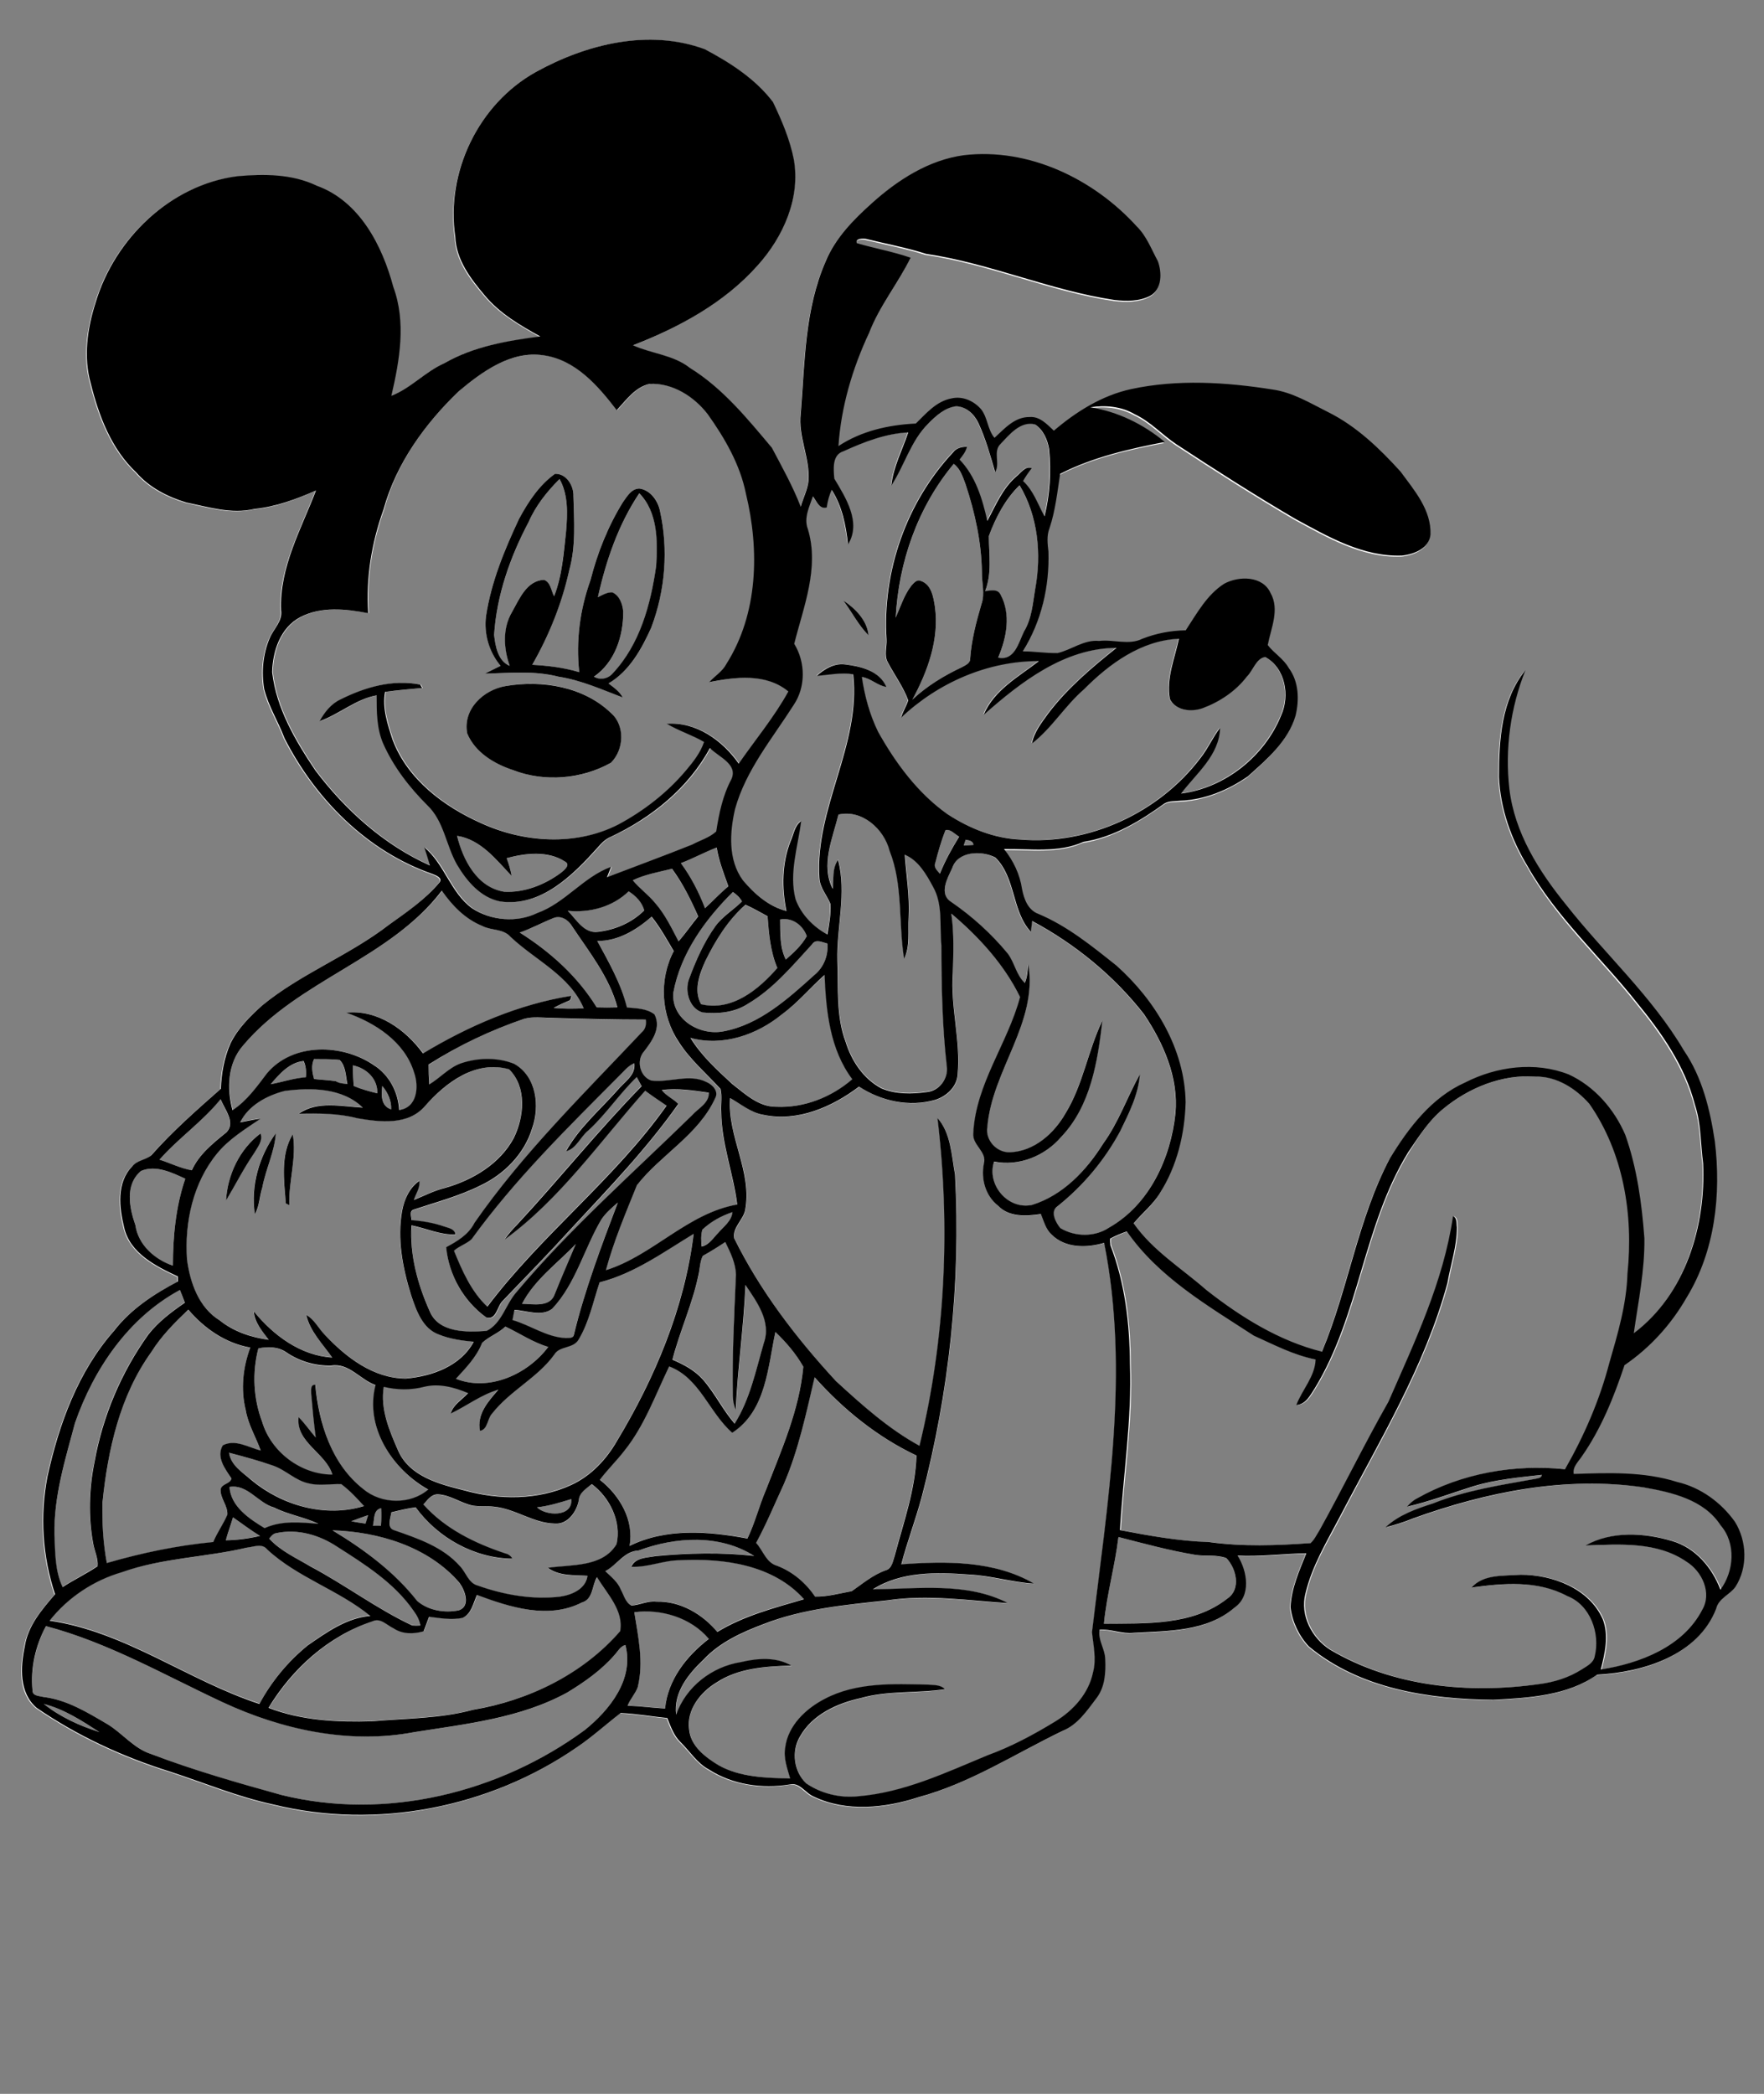
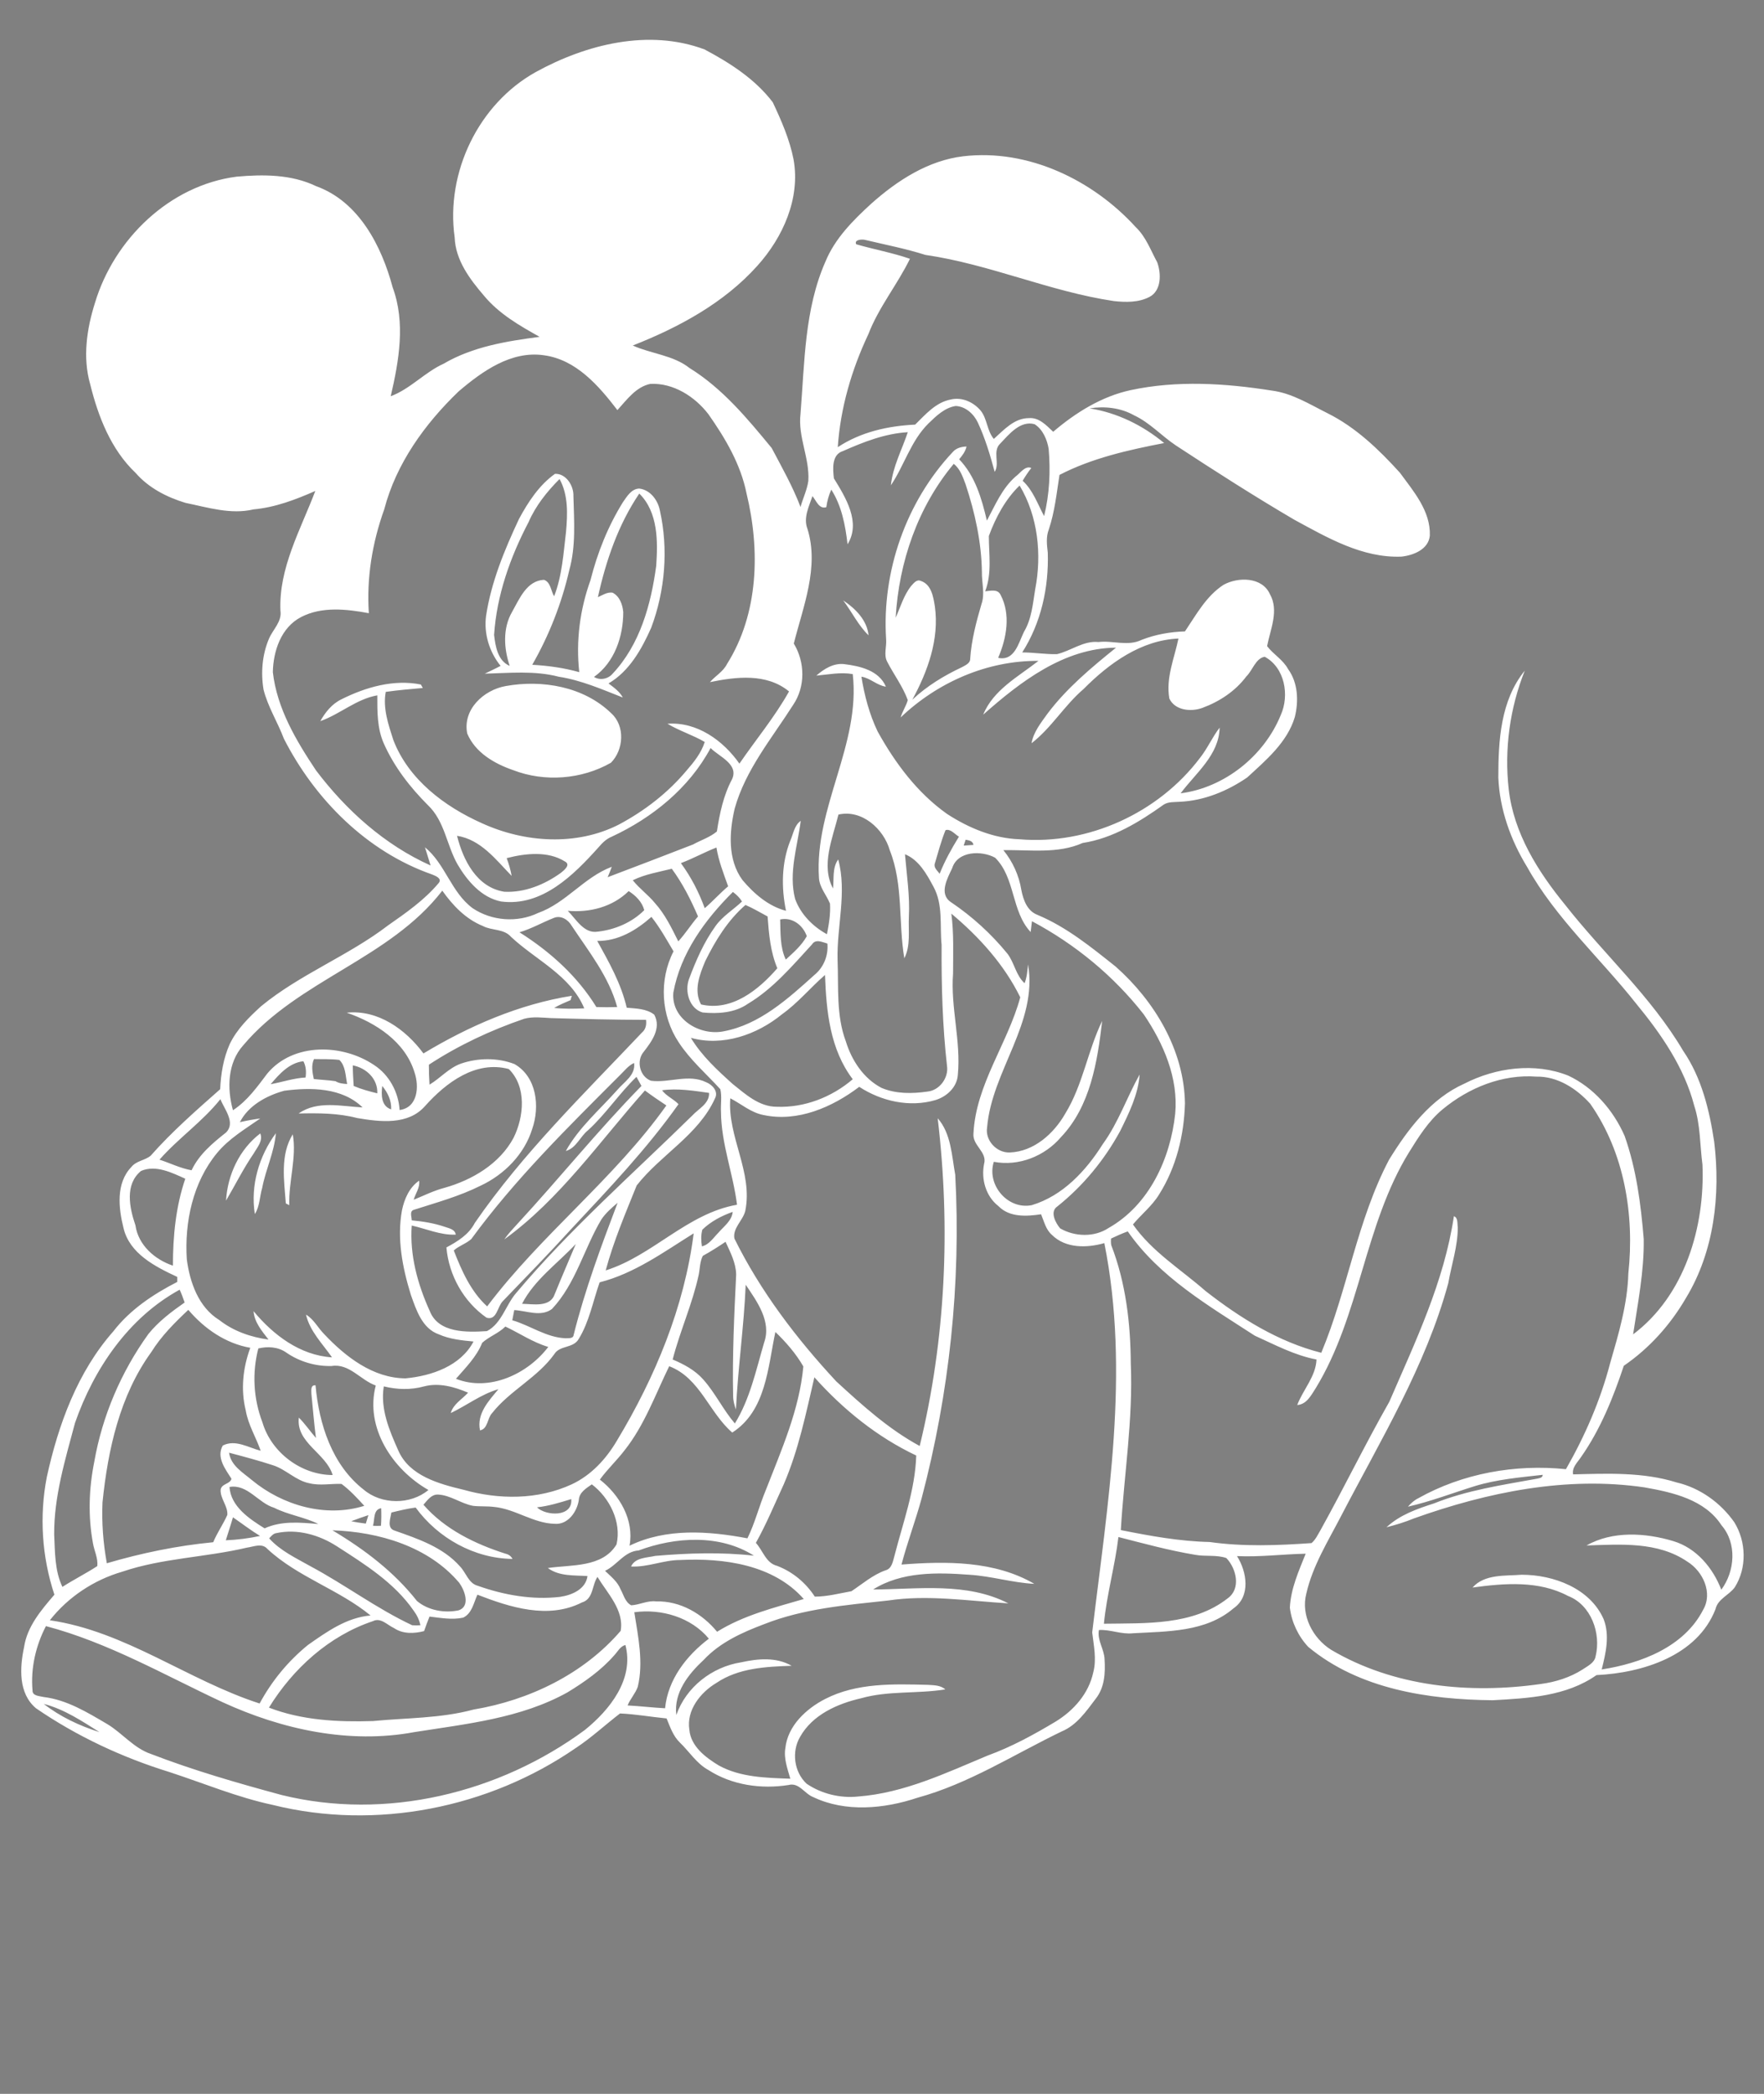
<svg xmlns="http://www.w3.org/2000/svg" version="1.2" baseProfile="tiny" id="Layer_1" x="0px" y="0px" viewBox="0 0 814 966" overflow="scroll" xml:space="preserve">
  <rect x="0" y="0" width="814" height="966" fill="#808080" stroke="none" />
  <path fill="#FFFFFF" d="M20.2,786.1c9.4,2.4,17.6,7.9,25.7,13C36.7,796.2,27.8,792,20.2,786.1 M21.2,750.2  c28.8,7.6,54.7,22.6,81.5,35.1c27.4,12.6,58.5,19.4,88.5,13.8c24-3.8,49-6.3,70.6-18.3c7.9-4.8,15.6-10.2,21.7-17.2  c1.6-1.7,2.7-4.1,5.1-4.7c4.1,15.8-7.2,29.9-18.7,39.2c-39.6,29.2-91.9,41.9-140,30c-20.3-5.5-40.5-11.3-60.2-18.9  c-8-2.7-13.2-9.6-20.2-13.8c-9.2-5.4-18.6-11.2-29.4-12.5c-1.9-0.5-5.2-0.4-5.1-3.1C14.1,769.7,16.5,759.2,21.2,750.2 M292.7,743.8  c12.5-1.7,26.2,2.3,34.4,12.2c-10.3,7.8-18.9,18.8-20.2,32.1c-5.8-0.3-11.5-1-17.3-1.3c1.2-3,3.6-5.5,4.7-8.6  C297,766.9,294.5,755.2,292.7,743.8 M268.5,739.3c5.4-1.6,4.6-8,7.2-11.8c4.6,7.6,12.4,15.4,10.7,24.9c-17.1,19.9-42.2,32-67.9,36.3  c-15.2,4.1-30.9,3.8-46.4,5.3c-16.2,0.5-32.7-0.3-48-6.2c11.1-18,27.7-33.1,48-39.9c3.6-1.8,6.6,1.8,9.7,3.2  c4.1,2.8,9.3,2.6,13.9,1.4c0.8-2.3,1.6-4.5,2.5-6.7c5.1,0.6,10.4,1.6,15.5,0.5c4.1-1.9,4.9-6.9,6.6-10.6  C235.3,741.5,252.9,747.2,268.5,739.3 M113.9,714c3.1-0.4,7-2.3,9.5,0.6c14,13,33,18.7,47.6,30.7c-11,0.9-20.2,7.5-28.9,13.6  c-9.1,7.4-16.7,16.6-22.3,27c-33.1-10.7-61.8-33.3-96.8-38.4c8.4-10.7,20.3-18.6,33.4-22.4C74.9,718.8,94.9,718.5,113.9,714   M294.7,715.3c16.9-6.3,37.5-7.6,53.2,2.4c-15.1-1.7-30.4-1.2-45.5,0.1c-3.9,0.9-9.3,0.7-11.2,4.9c7.7,0.4,15-3,22.6-3  c20.1-1,43.1,2.1,57.1,18c-13.7,4-27.8,7.5-40,15.1c-6.8-8.3-17-14.3-28.1-14c-4-0.5-7.7,1.6-11.5,1.8c-2.8-1.4-3.5-4.8-4.9-7.3  c-1.4-3.6-4.5-6-7.2-8.6C284.9,722,288.1,715.7,294.7,715.3 M516.1,709.1c11.7,3,23.4,6.2,35.4,8.2c4.8,0.9,9.8-0.1,14.4,1.5  c4.6,4.8,6.9,14.1,0.6,18.6c-16.1,12.6-37.8,11.4-57.1,11.7C510.7,735.6,514.5,722.5,516.1,709.1 M127.5,707.3  c9.7-2.1,19.8,0.8,28,6.1c12.9,8.3,26.5,16.8,35.4,29.7c1.5,2,2.6,4.3,3.1,6.7c-1.3,0.1-2.5,0.1-3.8,0c-16.4-7.7-31-18.7-46.9-27.2  c-6.7-3.8-13.9-7.1-19.1-12.9C125.1,708.8,126,707.5,127.5,707.3 M153.4,706c21.3,0.7,44.3,7.4,58.5,24.2c2.5,3.4,5.3,10.8-0.2,12.7  c-6.5,1.4-14.1,0.1-19.3-4.3C181.8,725.1,168,714.7,153.4,706 M107.5,700c4.2,2.9,8.2,6,12.5,8.6c-5.2,1.1-10.5,1.8-15.8,2  C105.3,707,106.5,703.5,107.5,700 M162.1,701.8c2.6-1,5.2-1.9,7.9-2.8c-0.4,1.3-0.8,2.6-1.2,3.9  C166.5,702.6,164.3,702.3,162.1,701.8 M172.1,703.9c0.9-2.8,0-7.5,3.8-8.1c0.1,2.7,0.1,5.4-0.1,8.1C174.5,704,173.3,704,172.1,703.9   M247.8,695.4c5.4-0.6,10.6-2.2,15.8-3.8C264.4,700.1,251.8,699.4,247.8,695.4 M105.9,686c8.4-1.4,13.2,7.4,20.6,9.6  c6.5,3.3,14.1,4.3,20.4,7.5c-8.3-0.7-16.9-1.6-24.8,2C115,700.7,106.5,695,105.9,686 M267.1,692c0.2-3.5,3.4-5.4,6-7.2  c8.2,6.2,13.8,17.4,11.4,27.7c-6.5,10.8-20.9,9.3-31.7,10.9c5.3,3.9,12.1,3.3,18.3,3.7c-0.8,6.1-7.2,8.8-12.6,9.6  c-12.8,1.5-25.9-0.8-38-5.1c-4.3-1.1-5.4-6-8.2-8.9c-7.8-8.9-19.5-12.8-30.3-16.6c-3.6-1.2-1.8-5.6-1.4-8.3  c3.7-0.9,7.4-1.8,11.2-2.3c10.3,14.1,27.1,23.5,44.7,23.7c-0.7-1.3-1.8-2.1-3.2-2.4c-14.1-4.5-28.1-11.3-37.9-22.6  c1.8-2,3.6-4.8,6.7-4.7c5.8,0.3,10.5,4.1,16.1,5.2c3.2,0.4,6.5,0.1,9.7,0.5c9.8,0.9,18.2,7.6,28.1,7.8  C262.1,703.5,266.3,697.4,267.1,692 M105.7,670.2c6.8,1.8,13.6,3.6,20.3,5.8c6,1.9,10.5,7.1,16.8,8.3c4.9,1.2,9.9,0.1,14.8,0.3  c3.9,2.9,7.2,6.5,10.5,10.1c-17.8,5.6-37.8-0.2-51.9-11.9C112,679.3,106.5,676.1,105.7,670.2 M361.7,684.7  c6.8-15.8,10.2-32.6,14.1-49.3c13.2,14.8,29,27.6,47,36.1c-0.5,15.8-6.1,30.9-10,46.1c-0.8,2.6-1.1,6.1-4.3,6.9  c-5.8,2.1-10.5,6.2-15.6,9.6c-5.6,1-11.2,2.5-16.9,2.5c-4.2-6.4-10.1-11.4-17.4-14.2c-5.2-1.3-6.5-7-9.8-10.6  C353.7,703,357.5,693.8,361.7,684.7 M119.2,622.1c4.3-1,9.1-0.8,12.9,1.9c6.1,4.2,13.5,6.4,20.9,6.2c8.2-1.3,13.3,6.5,20.4,9  c-5.1,19.5,7.8,38.8,24.3,48.2c-8.3,6.9-21.6,6.8-29.8-0.1c-14.7-11.4-20.7-30.3-22.3-48.2c-2.4-0.2-1.9,2.4-1.9,4  c0.7,6.8,1.2,13.5,2.1,20.3c-2.7-3.1-5-6.5-7.9-9.4c-1.4,11.7,12.6,16.4,15.6,26.5c-14.5,0-28.3-10.4-32.4-24.3  C116.9,645.2,116.3,633.3,119.2,622.1 M357.8,614.5c4.9,4.7,9.5,10,12.9,15.9c-1.8,19.9-10.1,38.5-17.3,57c-3.1,7.4-5,15.2-8.5,22.3  c-18-3.4-37.5-4.8-54.4,3.4c2.2-11.9-4.6-23.4-13.7-30.5c3.5-4.8,7.8-8.8,11.4-13.5c9.2-11.6,14.2-25.7,20.6-38.8  c14.2,5.4,18.4,21.4,29.1,30.6C353.5,650.9,354.3,630.9,357.8,614.5 M222.5,619.5c3.2-2.9,7.6-4.4,10.7-7.5  c6.6,3.1,12.7,7.3,19.8,9.4c-9.5,12.5-27.2,20.8-42.6,14.7C214.9,630.9,219.9,626,222.5,619.5 M69.8,623.8  c4.6-7.4,10.8-13.6,17.1-19.5c7.4,8.7,17.2,15.5,28.6,17.5c-3.4,9.2-4.5,19.3-2.1,28.9c1.1,6.6,4.7,12.3,6.9,18.6  c-5.6-1.4-11.7-5.4-17.5-2.4c-3.1,5.4,1.2,10.9,4,15.3c-0.5,2.5-4.6,2.2-5,5.1c-0.2,4.1,3.4,7.5,3.1,11.6c-1.9,4.3-4.7,8.2-6.5,12.6  c-16.7,1.6-33.1,5-49.1,9.7c-1.7-9.3-2.4-18.7-2-28.1C49.8,668.7,55.3,643.8,69.8,623.8 M34.6,656.5c8.7-25,24.7-48.6,48.3-61.5  c0.9,1.9,1.6,3.9,2.3,5.9c-6,4.2-12,8.7-16.7,14.5c-12.6,17.5-21.3,37.8-25,59c-2.5,12.4-2.9,25.2-0.6,37.6c0.6,3.5,2.4,6.9,2,10.5  c-5.2,3.4-10.8,6.2-16.1,9.6c-3.6-7.5-3.4-16.1-3.8-24.2C24.9,690.3,30.1,673.4,34.6,656.5 M240.9,601.5  c5.7-11.1,16.4-18.6,24.8-27.6c-3.2,7.7-6.6,15.4-9.7,23.1C253.9,603.3,246,601.6,240.9,601.5 M324.3,579.4c3.6-2,7.1-4.2,10.5-6.5  c2.2,4.8,4.8,9.7,4.9,15.1c-0.9,18.7-1.8,37.4-1.4,56.1c0,2.1,0.6,4.2,1.3,6.2c0.9-19.2,3.7-38.3,4.5-57.6c5.2,7.7,12,17,8.5,26.7  c-3.7,12.6-6.5,26-13.5,37.3c-5.4-6.3-9-14-14.6-20.3c-3.8-4.3-8.9-7-14.1-9.2c3.4-13.2,9.1-25.6,12-39  C323,585.4,322.9,582.2,324.3,579.4 M276.7,591.6c16.1-4.1,29.6-14,43.4-22.6c-4.3,34-17.8,66.4-35.4,95.6c-5,8.5-11.9,16-20.9,20.2  c-15.6,7.2-33.6,7.1-49.9,2.5c-11.3-2.7-25-6.4-30.1-18.1c-4.1-9.2-8.4-19.2-6.7-29.6c6.1,1.5,12.5,1.7,18.6,0  c6.9-1.8,13.9,0.2,20.3,2.9c-2.8,3.1-6.8,5.2-8,9.4c7.4-3.5,14-8.7,22-11c-4.5,5.4-10.1,11.3-8.5,19c3.7-0.7,3.3-5.6,5.6-8  c8.2-10.4,20.9-16.3,28.7-27.2c2.5-4.1,8.7-2.6,11.2-6.9C271.9,609.9,273.6,600.4,276.7,591.6 M324.1,567.3c3.9-3.8,8.9-6.4,14-8.2  c-0.4,4.1-4,6.6-6.5,9.5c-2.4,2.4-4.3,5.6-7.7,6.4C323.5,572.5,323.4,569.8,324.1,567.3 M277.5,562.6c2-3,4.8-5.4,7.5-7.7  c-7.6,20-15.1,40.2-20.3,61c-0.2,1.8-2.5,1.4-3.8,1.5c-8.9-0.4-16.2-5.9-24.5-8.3c0.3-1.6,0.6-3.2,0.9-4.7  c5.7,0.3,12.3,3.3,17.4-0.5C265.7,592.2,269.5,576,277.5,562.6 M65.1,540.2c6.8-2.9,14.2,0.8,20.4,3.6c-4.4,12.9-5.7,26.5-5.7,40.1  c-8.4-2.8-16-9.5-17.3-18.6C59.7,557.1,57.5,546.4,65.1,540.2 M73.6,535c8.7-9.9,19.8-17.5,28.1-27.9c1.8,4.6,7.1,10.7,2.7,15.3  c-6.2,4.9-12.5,10.1-16,17.5C83.3,539,78.5,536.6,73.6,535 M176.4,501c2.5,3.1,4.3,6.7,4.1,10.8C175.8,510.3,175.9,504.9,176.4,501   M665.8,511.7c12-9.9,27.5-16.2,43.2-15c9.7-0.2,18.5,5.5,24.8,12.5c15.8,22.5,20.5,51.3,17.6,78.3c-0.4,14.2-4.5,27.9-8.4,41.4  c-4.5,17.2-11.6,33.5-20.4,48.9c-23.4-2.4-47.7,1.9-68.3,13.5c-1.8,0.9-3.3,2.3-4.6,3.8c10.5-2.4,20.6-6.3,30.9-9.5  c10.1-3.1,20.8-4,31.3-5.2c-0.1,1.5-1.6,1.5-2.7,1.8c-16,2.9-32.3,5.3-47.5,11.4c-7.8,2.5-15.8,5.3-21.9,11  c4.3-1.1,8.6-2.4,12.7-4.1c33.9-12.1,70.4-19.6,106.4-14.3c13,2.3,27.8,5.6,35.5,17.5c7.2,8.3,6.2,21.2-0.1,29.7  c-3.9-10.1-11.5-19.2-22.1-22.4c-12.9-3.9-28.2-4.8-40.1,2c15.7-0.5,32.9-1.9,46.6,7.5c7.1,4.4,11.8,14.4,7.2,22.2  c-8.8,17.2-28.8,24.7-46.8,27.5c1.9-7.5,3.8-15.7,0.9-23.2c-6.3-14.3-23.2-20.5-37.8-20.5c-7.6,0.6-17.1-0.4-22.7,5.9  c14.7-2,30.6-3.3,44.1,3.9c10.6,4.1,15.3,17.2,12.7,27.8c-0.5,3.1-3.7,4.5-6,6.1c-5.8,3.7-12.5,5.8-19.3,6.7  c-32.8,4.7-67.9,1.3-96.8-15.8c-8.4-5.3-14-15.9-11.4-25.9c2.9-12.8,10-24.1,16-35.7c18.2-35,39.1-69.2,49.5-107.5  c1.5-8.6,4.4-17,4.4-25.8c-0.3-1.7,0.2-4.4-1.8-5.1c-4.5,30.2-17.8,57.9-29.8,85.6c-11.1,19.5-20.9,39.7-31.8,59.3  c-1.2,2-2.2,4.3-4.1,5.9c-15.6,1.1-31.5,1.7-47-0.5c-13.8-0.3-27.5-2.8-41-5.5c1.5-25.6,5.7-51.1,4.6-76.9  c-0.1-18.4-2.3-37.2-9-54.5c-0.2-1-0.2-2.1-0.1-3.1c2.5-1.2,5-2.3,7.7-3.3c14.7,21.2,37.5,34.4,58.6,48.1c9.3,4.2,18.4,9.1,28.5,11  c-0.3,7.8-6.2,13.9-8.9,21c4.4-0.3,6.4-4.5,8.5-7.7c20.6-33.7,22.4-75.3,43.1-108.9C654.5,524.7,659.1,517.2,665.8,511.7   M131.9,555.2c0.4,0.2,1.2,0.6,1.6,0.8c-0.4-10.9,3.5-22,1.6-32.7C129.2,532.8,131.1,544.6,131.9,555.2 M117.6,560.1  c2.3-3.6,2.2-8.1,3.4-12.1c1.6-8.5,5.6-16.5,6.3-25.2C119.5,533.4,115.5,547,117.6,560.1 M104.3,553.9c4.3-7.3,8-14.8,12.8-21.8  c1.6-2.8,4.4-5.8,3-9.2C110.5,530.2,105,542,104.3,553.9 M196.2,510.2c9.6-10.7,23.3-21.1,38.6-17c8.3,8.2,7,22,2.2,31.7  c-6.4,12-19.1,19.5-31.9,23.1c-5,1.3-9.5,3.6-14.2,5.5c0.8-2.9,3-5.6,2.5-8.8c-4.5,3.1-6.8,8.4-7.9,13.6  c-2.4,13.1,0.2,26.5,4.1,39.1c2.5,7,5.2,15.5,12.9,18.2c5,2.2,10.5,2.8,16,3.3c-5.9,11.3-19.4,15.9-31.4,17  c-15-0.1-27.7-10-37.5-20.4c-2.9-2.9-4.8-6.9-8.4-9c1.8,7.7,7.6,13.4,12,19.7c-14.7-0.9-27.1-10.3-36.2-21.3  c0.4,5.2,3.9,9.2,6.9,13.1c-8.2-1.1-16.2-3.9-22.7-9c-9.6-5.9-13.6-17.4-15-28c-1.1-17.2,2.8-35.5,13.9-49c5.5-6.7,13-11.1,20-16  c-3.1,0.4-6.3,1-9.4,1.7c3.9-7.7,12.4-12.3,20.5-14.5c12.2-1.6,26.7-1.5,36.1,7.7c-9.8-0.5-20.8-3.3-29.5,2.8  c9.1-0.2,18.2-0.2,27,2.1C175.4,517.6,188.4,519.2,196.2,510.2 M162.8,491.5c6.2,1.2,11.6,6.2,11.3,12.9c-3.7-0.9-7.4-1.9-10.9-3.4  C163,497.8,162.8,494.6,162.8,491.5 M286,496.1c2.1-2,3.9-4.5,6.6-5.7c0.8,5.6-4.7,8.8-7.8,12.5c-8.1,9.1-17.7,17.3-23.7,28.1  c4.8-1.3,6.6-6.7,10.3-9.6c8.2-7.5,14.3-16.9,22.3-24.6c0.8,1.4,1.5,2.8,2.3,4.2c-20,20.4-37.9,42.7-57.3,63.7  c-2.1,2.3-4.2,4.5-6,7.1c25.7-18.6,44-45.2,64.9-68.7c3.2,2.4,6.6,4.7,9.9,6.9c-24.1,33.9-57.7,59.5-82.7,92.7  c-7.5-6.8-11.8-16.5-15.4-25.8c2.4-2.2,5.7-3.1,8.1-5.3C237.6,544.1,262,520.1,286,496.1 M124.9,500.2c4-4.7,8.6-9.9,15.1-10.6  c1.2,2.3,1.4,4.9,1,7.5C135.5,497.4,130.3,499.2,124.9,500.2 M144.9,488.6c3.9,0.1,7.8-0.1,11.7,0.4c2.9,2.8,2.8,7.3,3.6,11.1  c-1.9-0.1-3.8-0.3-5.4-1.3c-3.3-0.5-6.6-0.6-10-1C144.2,494.8,143.5,491.5,144.9,488.6 M241.9,470c4.1-1.1,8.3-0.5,12.5-0.3  c14.6,0.4,29.1,0.8,43.7,0.8c0.3,2.2-0.1,4.4-1.9,5.9c-26.8,28.3-54.9,55.6-77.1,87.8c-2.8,5.4-7.9,8.5-13.1,11.3  c1.1,12.8,7.9,25,18.5,32.4c4.8,1.5,5-5.2,7.6-7.7c10.6-11,21.3-22,31.6-33.3c17.3-18.5,34.8-36.9,49.4-57.5  c-2.3-2.4-5.6-3.7-7.6-6.4c7.2-1,14.5,0.2,21.7,1.2c0.2,5-4.9,7.3-7.8,10.5c-27.4,26.9-56.4,52.3-81.2,81.8  c-4.8,5.5-6.7,14.1-13.5,17.6c-9.2,0.6-22.4,1-26.4-9.3c-5.6-12.3-9.3-25.9-8.3-39.4c6.7,1.5,13.3,4.5,20.3,4.2  c-0.3-2.5-3.1-2.9-5-3.6c-5-1.7-10.1-2.5-15.3-3c0-1.7-1.2-4.3,1.1-4.9c10.3-3.3,20.9-6.2,30.7-11.1c10.9-5.1,20.2-14.5,23.8-26.2  c3.6-10.3,2.1-24-8.2-29.9c-7.8-3-16.8-2.9-24.7-0.2c-5.6,2-9.5,6.7-14.5,9.7c-0.2-3-0.3-6.1-0.3-9.2  C211.5,482.3,226.4,475.3,241.9,470 M360.9,467.9c7.3-5.2,13-12.2,19.8-18.1c0.6,16.7,2.3,34.3,12.8,48.1  c-9.7,8.3-22.3,13.2-35.1,12.7c-8.1,0-14.4-5.8-20.3-10.5c-7.1-6.4-14.3-13-19.3-21.3C333.5,482.9,349.3,477.4,360.9,467.9   M360,424.2c5.6-1.2,10.5,2.6,12.3,7.7c-2.4,4.3-6.1,7.5-9.7,10.8C359.9,437,360.2,430.4,360,424.2 M275.6,434.1  c9.7,0.1,18-4.9,25-11.1c3.9,4.9,7,10.5,10.2,15.9c-6.8,13.2-5.8,29.7,2.4,42c5.3,8.1,12.7,14.5,19.2,21.6c0.8,3.4,0.1,7,0.3,10.5  c0.1,14.6,5.6,28.4,7.4,42.8c-23,4-38.9,23.5-60.6,30.3c3.6-13.4,9.1-26.3,14.3-39.2c11.1-14.2,28.5-23.3,36.1-40.1  c1.8-3.2-1.2-6.4-4-7.5c-8.1-4-17.1,0.4-25.5-0.7c-5.2-1.9-6.9-9.2-3.4-13.3c3.7-4.8,8.3-10.9,4.9-17.2c-3.6-2.8-8.4-2.8-12.7-3.2  C286.6,453.7,281,443.9,275.6,434.1 M255.5,423.5c3.3-1.4,6.7,0.8,8.3,3.6c7.9,11.9,17.2,23.5,21,37.5c-3.2,0.1-6.4,0.1-9.6,0  c-8.8-14.3-21.4-25.6-35.5-34.5C245.2,428.5,250.2,425.6,255.5,423.5 M439,421.5c12.8,10.7,24.4,23.5,31.8,38.6  c-5.8,21.4-20.5,40.2-21.6,62.9c-0.5,5.5,6.5,8.5,4.9,14c-1.4,7,0.8,14.9,6.6,19.4c5.1,5.3,13,4.8,19.7,3.8c1.4,3.3,2.2,7.1,5,9.5  c6.3,6.3,16.2,6.1,24.2,3.8c11.9,59.5,1.5,120.2-5.6,179.6c0.7,6.1,2.1,12.3,0.5,18.4c-2.1,9.8-9,17.6-17.3,22.7  c-10,6-20.4,11.7-31.4,15.7c-19.2,8-38.6,17.3-59.7,18.9c-8.3,0.9-17-1.2-23.9-5.9c-5.8-5.4-7-14.8-3-21.6  c5.7-10.2,17.2-15.3,28.1-17.8c12.6-3.6,25.9-2,38.9-4.1c-2.2-2-5.3-1.9-8-2.1c-15.9-0.4-32.8-1-47.4,6.5  c-8.8,4.5-17.3,12.4-18.4,22.7c-0.8,4.8,1,9.5,2.3,14.1c-11.1-0.4-23-0.6-33-6.1c-6.1-3.7-12.9-8.8-13.6-16.5  c-1.4-9,5.1-17.2,12.5-21.6c10.2-6.9,22.9-7.5,34.7-7.9c-7.1-4.1-15.6-3.3-23.3-1.6c-13.4,2.1-25.4,11.4-29.9,24.3  c-1.3-10.3,5.6-18.9,12.7-25.5c7.5-8,17.7-12.6,27.8-16.4c18.2-7.2,37.8-8.8,57.1-10.9c18.5-2.8,37.1,0.2,55.6,1.3  c-19.3-9.9-41.6-6.5-62.4-6.4c13.2-8.3,29.5-7.9,44.4-6.8c10.1,0.6,19.9,3.7,30,4.2c-18.4-10.7-40.7-10.5-61.3-8.9  c2.7-10.3,6.5-20.3,9.3-30.6c12.8-48.5,18.2-99.1,15.5-149.2c-1.6-8.8-1.9-19.1-8.1-26.1c6,50.4,3.7,101.9-8.3,151.2  c-14.4-7.8-26.5-18.8-38.5-29.8c-18.4-19.8-35-41.6-47-65.9c-0.9-4.8,3.9-8.3,5-12.7c3.7-17.9-8.3-34.3-6.9-52  c5.1,2.6,9.5,6.6,15.3,7.7c15.8,3.4,31.8-3.6,44.2-13c10.3,6.7,23.3,9.6,35.2,6.1c5.2-1.6,9.9-5.9,10.3-11.6  c1.5-15.7-3.4-31.1-2.2-46.8C439.8,439.8,440.2,430.6,439,421.5 M325.4,443.5c4.7-9.6,10.5-19,18.6-26c3.5,1.5,6.8,3.5,10.2,5.3  c0.6,8.1,1.3,16.3,4.5,23.9c-8.7,10-21,20-35.2,16.7C320,457,322.8,449.7,325.4,443.5 M310.7,458c3.3-18.2,14.6-33.7,27.5-46.5  c1.6,1.2,3.1,2.6,4.2,4.4c-4,3.8-8.9,6.7-12.2,11.3c-5.4,7.5-9.1,16-12.3,24.6c-2,5.6,0.2,13.5,6.3,15.3c7.1,0.7,14.9,0.2,20.9-4  c11.7-7,20.5-17.5,29.6-27.4c1.7-2.7,4.8-1,7.1-0.4c0.5,5.5-1.7,11-6,14.5c-12.2,11-25.3,22.9-41.9,26  C323,478,309.7,470.2,310.7,458 M262,420.2c10.2,0.9,20.7-1.8,28.1-9.1c3.3,2.1,6.2,5,7.2,8.8c-5.7,5.7-13.5,9-21.4,9.9  C269.5,430.9,265.9,424.1,262,420.2 M112.2,482.3c25.4-30.2,67.6-39.9,91.9-71.4c4.8,6.8,10.8,13.1,18.7,16.3c4.1,2.2,9.7,1.2,13,5  c11.4,10.7,27.5,17.8,33.8,33c-4.6,0.2-9.3,0.3-13.9-0.2c2.4-1.4,5-2.5,7.6-3.6c0.1-0.5,0.4-1.5,0.6-2  c-24.4,3.9-47.4,13.9-68.5,26.6c-8.2-11.1-21-20.3-35.4-18.8c13.4,4.6,27,13.4,31.3,27.6c2.2,6.5,1.5,16.2-6.9,17.3  c-0.5-8.2-4.8-16.2-11.7-20.7c-14.6-9.9-37.3-10.5-49.3,3.8c-4.7,6.2-9.3,12.7-15.9,17C104.7,502.2,105,490.3,112.2,482.3   M292,406.1c5.7-2.8,12-3.8,18-5.3c5,6.8,8.8,14.3,12.1,22c-3.2,3.7-5.8,7.9-9.1,11.5c-3.1-6.2-6.1-12.5-10.8-17.7  C299.2,412.9,295.1,410,292,406.1 M439.4,400.5c2.5-8,13.6-8.2,19.8-4.8c9.4,9.3,7.4,24.7,16.4,34.3c0.2-1.7,0.4-3.3,0.6-5  c19.9,10.6,37.7,25.2,51.6,43c9.1,13.4,16,29.3,14.5,45.8c-2.2,20.7-12,42.1-30.7,52.7c-6.6,4.4-15.7,4.1-22.4,0.2  c-2.1-2.5-4.9-7.7-1.3-10.1c11.9-9.5,21.7-21.4,29-34.8c4.1-8.3,8.3-16.8,9-26.1c-5.9,10.5-9.8,22.2-17,32.1  c-7.8,12.4-18.5,23.9-32.8,28.2c-11.1,2.2-20.9-9.4-17.5-20c11.5,2.2,23.5-2.6,31-11.4c13.6-14.3,16.8-34.8,19-53.6  c-6.7,13.8-8.9,29.5-17,42.7c-5.3,9.3-14.5,17.6-25.7,18c-6,0.2-11.4-5.6-10.4-11.6c2.2-26.1,23.5-48.2,18.9-75.2  c-0.3,2.9-0.5,5.9-1.6,8.7c-4-3.6-4.7-9.4-7.9-13.6c-7.5-9.2-16.3-17.2-26.1-23.8C433.1,412.4,437.2,405.2,439.4,400.5 M314.2,398.2  c5.6-2.1,10.8-5,16.4-7.2c1,6.2,3.3,12,5.4,17.9c-3.8,3.2-7.1,6.9-10.8,10.1C322.5,411.6,318.9,404.6,314.2,398.2 M445.6,387.4  c1.5,0.3,3.3,0.5,3.6,2.4c-1.5,0.1-3,0.2-4.5,0.3C444.9,389.4,445.4,388.1,445.6,387.4 M210.9,385.6c11,1.7,18,11.1,25.2,18.5  c-0.5-2.8-1.3-5.6-2.3-8.2c8.5-2.2,19-3.4,26.8,1.5c3,1.5-0.3,4.1-1.8,5.3c-7.5,5.4-16.7,9.2-26.1,8.7  C220,409.4,213.7,396.8,210.9,385.6 M436.3,383c2.3-0.8,4.3,1.9,6.2,3c-3.4,5.5-6.5,11.1-8.9,17.1c-1-1.4-2.9-2.8-2.2-4.8  C432.9,393.2,434.3,388,436.3,383 M386.9,375.8c10.8-2.5,20.9,6.6,23.7,16.5c6.3,15.9,3.9,33.3,6.7,49.8c3-5.9,1.8-12.8,2.1-19.2  c0.5-9.6-1-19.2-1.8-28.8c6.4,2.6,10,9.1,13.1,14.9c4.6,8.3,2.9,17.9,3.8,26.9c-0.1,18.7,0.4,37.4,2.5,55.9  c0.8,5.5-3.5,11.3-9.1,11.8c-7,1-14.5,1.1-21.1-1.7c-8.3-4.3-13.8-12.7-16.5-21.5c-4.5-12-3.3-25-3.8-37.6  c-0.4-15.4,4.4-31.1,0.3-46.3c-2.8,3.8-1.9,8.9-2.4,13.4C378.7,399.2,384.2,386.8,386.9,375.8 M275.9,275.5  c3.7-16.8,9.4-33.5,19.1-47.8c8.7,8.6,8.6,22,7.8,33.4c-2.4,17.8-7.5,36.3-20.1,49.7c-2.1,2.5-5.9,3.2-8.6,1.5  c9.5-6.7,13.5-18.7,13.5-29.9c-0.3-3.5-1.7-7.4-5-9C280.1,273.1,278,274.6,275.9,275.5 M456.3,247.3c3.1-8.5,7.7-17.1,14.2-23.3  c8.5,14.2,10.3,31.8,7.2,47.8c-1.1,6.7-1.6,13.7-5.2,19.7c-2.5,5.1-4.3,13.6-11.9,12c3.9-9.1,5.9-20,1.1-29.1  c-1.4-2.8-4.6-1.8-7.1-1.6C457.8,264.5,456.3,255.7,456.3,247.3 M243.9,240.9c3.3-7.6,8.5-14.1,14.3-19.9c4.1,7.4,3.7,16.2,3,24.3  c-1.2,10-1.8,20.3-5.5,29.8c-1.5-2.5-1.6-6.6-4.7-7.6c-8,0.4-11.3,8.8-14.7,14.8c-4.4,7.6-3.8,16.9-1.1,24.9  c-5.5-2.3-6.6-9-7.2-14.3C229.2,274.7,235.4,257.1,243.9,240.9 M413.3,285c1.5-25.7,10.2-51.1,26.8-71c3,2.3,4.2,6.1,5.5,9.5  c4.3,13,7.3,26.6,7.5,40.4c-0.1,4.9,1.5,10-0.2,14.8c-2.4,8.2-4.6,16.5-5.2,25.1c0.1,2.2-2.2,3.1-3.8,4c-8.3,3.9-16.2,8.7-22.9,15  c7.1-13.1,12.5-27.9,10.4-43c-0.7-4.4-1.6-10.2-6.5-11.8c-1.9-0.9-3.4,1.2-4.5,2.4C417,274.7,415.5,280.1,413.3,285 M389.1,277  c4,5.3,7,11.6,11.7,16.1C400.1,286.1,394.7,280.7,389.1,277 M428.4,195.4c3.6-3.5,7.5-7.3,12.6-8.1c4.5,0.2,8.3,3.6,10.2,7.6  c3.4,7.3,5.7,15,7.8,22.8c2.5-3.9-1.2-9.6,2.6-13.1c4.1-4.3,9.2-10.7,15.8-8.9c3.8,2.4,5.8,7.1,6.5,11.4c0.9,10.3,0.4,20.9-2.1,31  c-3-5.6-5.1-11.9-9.9-16.3c1.2-2,2.5-4,4-5.9c-2.9-1.2-5.1,2.4-7.2,3.9c-6.3,5.5-9.5,13.3-13.3,20.4c-2.4-10.2-5.4-20.6-12.8-28.3  c1.5-1.8,2.9-3.6,3.4-5.9c-2.4,0.1-4.8,0.7-6.4,2.6c-21.5,22.9-32.7,55-30.7,86.3c0.3,3.5-1.2,7.2,0.5,10.4c3.1,6,7.2,11.4,9.5,17.7  c-0.8,2.8-2.5,5.2-3.3,8c17-16.2,39.9-26.3,63.6-26.1c-9.3,7.3-20.8,13.3-25.5,24.8c17.2-15.2,37.3-30.7,61.3-30.9  c-11.4,9.2-22.8,18.7-31.6,30.4c-3,4.2-6.5,8.5-7.4,13.7c9.2-7.1,15.2-17.5,24-25c11.8-11.9,26.6-22.6,43.8-23.3  c-1.9,9.1-5.9,18.2-4.2,27.7c2.6,5.5,10,6.2,15.2,4.3c7.9-2.9,15.2-7.7,20.3-14.5c2.9-2.8,4.3-8.4,8.5-9.1c9.3,5,11.5,17.8,7.4,26.9  c-7.7,18.9-26,33.5-46.2,36.1c7-9.4,17.7-17.6,18-30.3c-3.4,4.4-5.6,9.6-9.1,14c-19.1,25.3-51.5,40.2-83.2,37.5  c-12-0.4-23.5-5.2-33.5-11.7c-13.7-9.7-23.9-23.4-32-38c-3.8-7.9-6.1-16.6-7.5-25.3c4.1,0.6,7.1,4,11.3,4.6  c-3.2-7.5-11.9-9.5-19.2-10.4c-4.9-0.6-9.4,2.2-12.9,5.3c5.6-0.5,11.2-1.7,16.8-0.7c3.7,32.5-17.7,61.5-15.6,93.9  c0.2,4.5,3.5,8,5.1,12c0.3,4.7-0.5,9.5-1.4,14.1c-6.5-3.5-12.2-9.3-14.7-16.3c-3.1-12,1.1-24.2,2.6-36c-3,2.1-3.4,6-4.8,9.1  c-4.1,10.3-4.2,21.7-2,32.4c-8.1-2.1-14.8-7.9-20.1-14.2c-6.9-9.4-6.1-22.1-3.6-32.9c5-18,17.2-32.5,27-47.9  c5.7-8.4,5.5-19.7,0.3-28.3c4.3-17.1,11.8-35.2,6.3-52.9c-2-5.1,0.7-10.3,2.3-15.1c1.8,2.1,3,6.1,6.4,5.1c0.4-2.8,1.1-5.5,2.3-8.1  c4.8,7.5,6.5,16.5,7.5,25.2c6.3-10.1-0.9-21.6-6.3-30.4c-0.5-4.3-1.1-11,4.2-12.6c9.5-4.2,19.4-8.1,29.9-8.7  c-2.7,8.1-6.9,15.8-7.8,24.5C417.3,214.7,420.3,203.4,428.4,195.4 M233.4,316.5c-10.2,1.8-20,10.8-17.8,21.9  c3.7,8.8,12.5,13.9,21.2,16.9c14.5,5.6,31.6,4.3,45.1-3.4c5.9-5.9,6.7-17,0.1-22.9C269.3,316.7,250.2,313.5,233.4,316.5   M239.5,239.4c-6.7,14.3-12.8,29-15.2,44.7c-1.1,8.2,1.5,16.7,6.7,23.1c-2.4,1.3-4.9,2.4-7.3,3.6c11.4-0.3,23-1.5,34.1,1.4  c10.4,1.6,19.9,5.8,29.6,9.6c-1.5-2.8-4.1-4.6-6.6-6.5c9.6-5.6,15.3-15.8,19.7-25.7c6.4-17.1,8-36.2,4-54.1  c-0.9-4.7-4.4-9.5-9.5-10.1c-3.6,0.1-5.6,3.5-7.5,6.2c-6.9,11.1-11.8,23.3-15,36c-4.9,13.6-6.8,28.1-5.2,42.5  c-7.1-2-14.4-3-21.7-3.4c7.8-13.6,13.6-28.4,17.1-43.7c3.1-11.1,2.2-22.7,1.9-34.1c0.2-4.8-3.4-10.5-8.5-10.3  C248.8,223.8,243.7,231.6,239.5,239.4 M211.6,180.6c10.9-9.3,24.3-18.9,39.4-16.7c14.9,2,25.3,14.1,33.9,25.3  c4.3-4.7,8.5-10.7,15.2-12.1c10.6-0.5,20.5,5.8,26.8,14c7.8,11.1,14.9,23.1,17.6,36.6c6.3,26,5.6,55.4-9,78.6  c-1.8,3.6-5.4,5.5-7.9,8.4c12.1-2.5,26.2-4.2,36.5,4.3c-6.6,11.8-15.3,22.2-22.9,33.3c-7.5-10.7-19.6-19.4-33.2-18.4  c5.5,3.3,11.7,5.2,17.2,8.4c-1.6,5.1-5,9.3-8.4,13.2c-8.6,10.3-19.4,18.6-31.2,24.9c-19.6,10-43.5,8.4-63.2-0.6  c-17.3-7.7-33.9-20.2-40.9-38.4c-2.3-7.1-4.9-14.7-3.5-22.2c5.7-0.8,11.4-1.3,17.1-1.8c-0.2-0.4-0.7-1.2-0.9-1.6  c-12.5-2.5-25.4,1.2-36.6,6.8c-4.4,2.1-7.5,6-9.8,10.1c9.1-3.2,16.6-10.2,26.3-11.9c0,7.5-0.1,15.2,3,22.2  c4.8,10.8,12.1,20.2,20.4,28.5c7.7,7.3,8.6,18.5,13.7,27.4c4.5,7.6,11,15.2,20,17c18.9,2.5,33.5-12.2,45-25c1.7-2,3.6-3.9,6.1-4.9  c18.7-8.7,35.7-22.4,45.6-40.9c3.9,4,13.1,7.4,9.9,14.4c-4,7.5-5.7,15.8-7,24.1c-3.2,2.7-7.4,4-11,6c-13.1,5.1-26.2,10.1-39.4,15.1  c0.7-1.6,1.3-3.2,1.9-4.8c-12.8,4.8-21.1,16.7-34,21.3c-9.6,4.6-21.4,3.7-30.2-2.2c-9.9-7.3-12.6-20.4-22-28.1  c0.8,2.8,1.8,5.6,2.6,8.4c-21.2-9.5-39-25.5-52.9-43.9c-9.2-13.8-18-28.6-19.9-45.3c0.2-9.8,3.8-20.6,13-25.4c9.6-5,21-3.7,31.3-1.8  c-1.1-16.3,1.6-32.6,7.1-47.9C182.8,213.9,196,195.6,211.6,180.6 M247.3,33.2c-26.5,14.7-41.7,46.4-37.5,76.3  c0.4,10.6,7,19.3,13.6,27c6.9,8.3,16.3,13.7,25.6,18.9c-15.2,2-30.8,4.5-44.3,12.4c-8.8,4-15.3,11.6-24.4,15  c3.8-16.4,6.9-33.9,0.9-50.2c-5.1-19.1-15.6-39.6-35.3-46.7c-11.4-5.5-24.4-5.5-36.7-4.4c-31,4-56.6,28.9-65.4,58.3  c-3.8,12-5.7,25.2-2.2,37.4c3.7,15,9.6,30.2,21,41c6,6.9,14.4,11.2,23,13.8c10.3,2.1,20.9,5.5,31.4,3c10-0.9,19.4-4.5,28.5-8.5  c-6.8,17.9-16.9,35.5-16.1,55.2c0.8,5.1-3.5,8.7-5.3,13c-3.1,7.3-3.8,15.6-2.5,23.4c2,8,6.5,15,9.4,22.7  c14.3,28,38.3,52.1,68.3,62.6c1.5,0.6,4.8,1.8,3.2,3.9c-6.6,7.9-15.1,13.8-23.4,19.6c-18.4,14.1-40.6,22.5-58.6,37.3  c-5.6,5.1-11.2,10.6-14.5,17.5c-2.9,6.5-4.1,13.7-4.4,20.8c-11.1,9.8-22.3,19.6-32.1,30.7c-2.7,2.2-6.6,2.3-8.9,5.2  c-7.2,7.5-5.9,19-3.6,28.2c2.8,11.8,14.7,17.8,24.8,22.5c0,0.6,0,1.7,0,2.3c-11.1,5.7-21.8,12.8-29.5,22.8  c-16.6,18.8-25.4,43.1-30.7,67.2c-3.5,18-2.3,36.8,3.5,54.3c-6.1,7.1-12.6,14.7-14,24.2c-2,9.5-2.7,21.3,5.5,28.2  c18.8,12.9,39.8,22.7,61.5,29.4c15.9,5.2,31.4,11.7,47.8,15.2c47.5,11.8,99.5,1.5,139.7-26.2c7.3-4.8,13.6-10.7,20.5-16  c7.2,0.3,14.3,1.6,21.5,2.3c1.6,3.9,3,8.1,6.1,11.1c4.4,4.2,7.7,9.7,13.2,12.7c10.9,7,24.4,8.9,37,6.9c4.8-1.3,7.4,4.1,11.4,5.6  c14.9,7.1,32.7,5.4,48,0.3c23.8-6.5,44.6-20,66.6-30.6c7-2.9,11.4-9.4,15.8-15.2c4-5.1,4.4-11.8,4-18c-0.1-4.7-3.5-8.8-2.6-13.6  c5.3-0.3,10.3,2.1,15.7,1.5c15.9-0.9,33.6-0.5,46.4-11.5c8-5.5,6.2-16.9,1.6-24.1c10.6,0.5,21.2-0.9,31.7-1.1  c-3.2,8-6.9,16.2-7.3,24.9c0.8,6.7,3.9,13.2,8.5,18.1c23.5,19.5,55.4,24.3,85.1,24.6c16.4-0.9,34-1.8,47.9-11.6  c21.1-1,46.5-8.8,54.9-30.4c1.1-4.8,6.2-6.4,8.9-10.1c5.7-9,5.3-21.1-0.2-30c-6.3-9-15.9-15.9-26.7-18.4  c-15.4-4.8-31.7-4.1-47.7-3.7c-0.6-3.2,2-5.5,3.6-7.9c9-12.8,14.9-27.5,19.8-42.2c11.8-8.1,21.5-18.9,28.7-31.3  c13-21.4,16-47.6,13-72.1c-2.2-14.6-5.8-29.5-14.3-41.9c-14.8-25.1-36.7-44.7-54.5-67.4c-12.6-15.4-23.7-33.1-26-53.2  c-2.1-18.5,0.5-37.5,7.4-54.8c-11.2,13.8-12.2,32.3-12.2,49.3c0.6,14.7,5.7,28.9,13.3,41.3C718,423.8,738.4,442,755,463  c11.5,14,22.2,29.4,26.8,47.1c2.9,8.8,2.6,18.2,3.8,27.2c1.2,28.8-8.2,60.4-32,78.3c2.2-14.5,5.1-29.1,4.9-43.9  c-1.3-16.1-3.4-32.3-8.8-47.6c-5.2-11.9-14.3-22.4-26.1-27.9c-15.4-6.1-33.3-3.7-47.8,3.7c-15.5,6.9-26.1,21-34.8,35.1  c-14.8,28.1-19.1,60-31.3,89.1c-19.8-5-37.5-16.1-53.4-28.5c-11.4-10-24.7-18.1-33.5-30.7c3.9-4.7,8.9-8.6,12.1-13.9  c7.9-12.5,11.5-27.4,11.9-42c-0.4-24.5-14-47.1-31.9-63c-11.3-9-22.7-18.3-36.1-23.9c-4.8-1.8-6.6-6.9-7.5-11.5  c-1.1-6.8-4-13.1-8.3-18.4c12.2-0.2,25.2,1.8,36.6-3.3c13.8-2.1,26.2-9.7,37.4-17.7c2.2-1.4,4.9-1.1,7.4-1.3  c11.2-0.5,21.9-4.9,31.1-11.2c8.7-8,18.5-16.2,22-27.9c1.8-7.3,1.5-15.8-3.1-22.1c-2.3-4.3-6.8-6.8-9.7-10.6  c1.5-7.8,5.6-16.4,1.3-24c-3.6-8-14.7-8-21.4-4.3c-8,5.2-12.6,13.8-17.8,21.5c-6.8,0.2-13.6,1.4-20,3.9c-6.3,3.1-13.3,0.2-19.9,1  c-7-0.7-12.7,4.1-19.2,5.6c-5.3,0.1-10.6-0.8-16-0.8c8.7-13.6,12.3-29.9,11.8-46c-0.4-3.6-0.9-7.3,0.5-10.8  c2.7-8.1,3.6-16.7,4.9-25.1c15.1-7.8,31.8-11.5,48.3-14.7c-9.9-8.2-21.7-14-34.4-16c6.9-1.1,14.3-0.3,20.5,3.2  c7.3,3.4,12.7,9.5,19.3,13.9c18,11.8,36.1,23.4,54.7,34.3c15.3,8.3,31.4,17.7,49.4,17c5.5-0.6,12.5-3.3,13.1-9.7  c0.4-11.3-7.5-20.4-13.8-29c-9.7-10.7-20.4-21-33.5-27.5c-8.2-4.1-16.3-9.2-25.6-10.4c-21.5-3.4-43.8-4.8-65.2-0.2  c-13.4,2.9-25.4,10.4-35.7,19.2c-3.1-2.9-6.5-6.7-11.2-6.3c-6.8,0-11.5,5.4-16.2,9.6c-3.2-3.8-3-9.3-6.1-13.1  c-3.3-3.9-8.6-6.3-13.7-5.1c-7,1.3-11.7,6.9-16.5,11.6c-12.6,0.6-25.1,3.4-35.7,10.4c1.2-18.1,6.4-35.8,14.1-52.1  c4.8-12.5,13.4-22.9,19.2-34.8c-8.1-2.8-16.5-4.3-24.8-6.7c-1.1-2.2,2.8-2.4,4.2-2c9.2,2.2,18.6,4,27.7,6.9  c29.7,4.3,57.4,16.9,87,21.3c5.5,0.6,11.4,0.7,16.4-1.9c5.6-2.9,5.5-10.8,3.6-16c-3-5.5-5.2-11.7-9.8-16.1  c-19.9-21.9-49.8-36.3-79.7-32.8C428.4,74,414.1,83.2,402,94c-8.4,7.7-16.7,16-21.1,26.7c-9.7,22-9.6,46.6-11.5,70.2  c-1.3,10.6,4.3,20.5,3.6,31c-0.6,4.2-2.5,8-3.6,12c-3.6-9.5-8.6-18.3-13.3-27.2c-11.2-13.6-22.7-27.5-37.9-36.9  c-7.6-6-17.6-6.5-26.2-10.4c21.3-8.4,42.1-19.6,57.5-36.8c11.8-13.1,19.9-31.1,16.7-49c-1.8-9.2-5.6-17.9-9.6-26.4  c-8.1-10.7-19.8-18.2-31.5-24.4C299.4,13.2,270.6,20.4,247.3,33.2" />
-   <path d="M131.9,555.2c-0.8-10.6-2.6-22.4,3.2-31.9c1.9,10.7-2,21.8-1.6,32.7C133.1,555.8,132.3,555.4,131.9,555.2 M117.6,560.1  c-2-13.1,2-26.7,9.7-37.3c-0.6,8.6-4.7,16.6-6.3,25.2C119.7,552,119.8,556.4,117.6,560.1 M104.3,553.9c0.7-11.9,6.2-23.7,15.9-31  c1.3,3.4-1.4,6.4-3,9.2C112.4,539.1,108.6,546.7,104.3,553.9 M233.4,316.5c16.8-2.9,36,0.3,48.6,12.5c6.6,5.8,5.9,17-0.1,22.9  c-13.5,7.6-30.6,9-45.1,3.4c-8.7-2.9-17.5-8.1-21.2-16.9C213.4,327.2,223.2,318.2,233.4,316.5 M389.1,277c5.6,3.7,11,9.1,11.7,16.1  C396.1,288.5,393.1,282.3,389.1,277 M275.9,275.5c2.1-1,4.3-2.4,6.7-2.2c3.4,1.6,4.7,5.5,5,9c0,11.3-3.9,23.2-13.5,29.9  c2.7,1.7,6.5,1,8.6-1.5c12.6-13.4,17.6-31.9,20.1-49.7c0.7-11.4,0.8-24.7-7.8-33.4C285.3,242,279.6,258.8,275.9,275.5 M243.9,240.9  c-8.5,16.1-14.7,33.7-15.9,52c0.6,5.2,1.7,12,7.2,14.3c-2.8-8-3.4-17.3,1.1-24.9c3.4-6,6.7-14.4,14.7-14.8c3.1,1,3.3,5.1,4.7,7.6  c3.7-9.5,4.4-19.8,5.5-29.8c0.7-8.1,1.1-17-3-24.3C252.4,226.8,247.2,233.3,243.9,240.9 M239.5,239.4c4.2-7.8,9.3-15.6,16.6-20.8  c5.2-0.2,8.7,5.5,8.5,10.3c0.3,11.4,1.2,23-1.9,34.1c-3.4,15.3-9.3,30.1-17.1,43.7c7.3,0.4,14.6,1.3,21.7,3.4  c-1.6-14.4,0.3-28.9,5.2-42.5c3.2-12.6,8.1-24.9,15-36c1.9-2.6,3.8-6.1,7.5-6.2c5,0.6,8.5,5.4,9.5,10.1c4,17.9,2.5,36.9-4,54.1  c-4.4,9.8-10.1,20.1-19.7,25.7c2.5,1.9,5.1,3.7,6.6,6.5c-9.7-3.7-19.2-8-29.6-9.6c-11.2-2.9-22.7-1.7-34.1-1.4  c2.4-1.2,4.9-2.4,7.3-3.6c-5.3-6.4-7.8-14.8-6.7-23.1C226.7,268.4,232.8,253.7,239.5,239.4 M20.2,786.1c7.6,6,16.5,10.1,25.7,13  C37.8,793.9,29.6,788.5,20.2,786.1 M21.2,750.2c-4.8,9-7.2,19.4-6.2,29.6c-0.1,2.7,3.2,2.6,5.1,3.1c10.8,1.3,20.2,7.1,29.4,12.5  c7,4.2,12.2,11.2,20.2,13.8c19.6,7.5,39.9,13.3,60.2,18.9c48.1,11.9,100.4-0.9,140-30c11.5-9.3,22.8-23.4,18.7-39.2  c-2.4,0.6-3.5,3-5.1,4.7c-6.1,7-13.8,12.4-21.7,17.2c-21.6,11.9-46.6,14.5-70.6,18.3c-30.1,5.7-61.1-1.1-88.5-13.8  C75.9,772.8,50,757.8,21.2,750.2 M292.7,743.8c1.8,11.4,4.4,23,1.6,34.5c-1.1,3.1-3.5,5.5-4.7,8.6c5.8,0.2,11.5,1,17.3,1.3  c1.3-13.3,9.9-24.2,20.2-32.1C318.8,746.2,305.1,742.2,292.7,743.8 M268.5,739.3c-15.5,7.9-33.2,2.2-48.4-3.5  c-1.7,3.7-2.5,8.7-6.6,10.6c-5.1,1.1-10.4,0.1-15.5-0.5c-0.8,2.2-1.7,4.4-2.5,6.7c-4.6,1.3-9.8,1.4-13.9-1.4c-3.1-1.4-6-5-9.7-3.2  c-20.3,6.7-37,21.8-48,39.9c15.3,5.9,31.8,6.7,48,6.2c15.5-1.4,31.3-1.2,46.4-5.3c25.7-4.3,50.8-16.5,67.9-36.3  c1.7-9.5-6.1-17.3-10.7-24.9C273.1,731.4,273.8,737.8,268.5,739.3 M113.9,714c-19,4.5-39,4.7-57.6,11.3c-13.1,3.8-25,11.7-33.4,22.4  c35,5.1,63.8,27.6,96.8,38.4c5.6-10.4,13.2-19.6,22.3-27c8.8-6.1,18-12.7,28.9-13.6c-14.6-12-33.6-17.7-47.6-30.7  C120.9,711.8,117,713.7,113.9,714 M294.7,715.3c-6.7,0.3-9.9,6.7-15.4,9.5c2.7,2.6,5.8,5,7.2,8.6c1.4,2.5,2.1,5.9,4.9,7.3  c3.9-0.2,7.5-2.3,11.5-1.8c11-0.3,21.2,5.7,28.1,14c12.3-7.5,26.3-11.1,40-15.1c-14.1-15.9-37-19-57.1-18c-7.7,0-14.9,3.4-22.6,3  c1.9-4.3,7.3-4.1,11.2-4.9c15.1-1.4,30.4-1.8,45.5-0.1C332.2,707.7,311.6,709,294.7,715.3 M516.1,709.1c-1.6,13.4-5.4,26.5-6.7,40  c19.3-0.2,41,1,57.1-11.7c6.3-4.4,4-13.8-0.6-18.6c-4.6-1.7-9.6-0.7-14.4-1.5C539.5,715.3,527.8,712.1,516.1,709.1 M127.5,707.3  c-1.5,0.2-2.4,1.5-3.3,2.5c5.3,5.8,12.5,9,19.1,12.9c16,8.5,30.5,19.5,46.9,27.2c1.3,0.1,2.5,0.1,3.8,0c-0.5-2.5-1.6-4.7-3.1-6.7  c-8.9-12.9-22.4-21.4-35.4-29.7C147.3,708.1,137.2,705.2,127.5,707.3 M153.4,706c14.6,8.8,28.5,19.1,39.1,32.6  c5.1,4.4,12.7,5.7,19.3,4.3c5.5-2,2.7-9.3,0.2-12.7C197.6,713.4,174.6,706.7,153.4,706 M107.5,700c-1,3.5-2.3,7-3.3,10.6  c5.3-0.1,10.6-0.8,15.8-2C115.7,706,111.7,702.9,107.5,700 M162.1,701.8c2.2,0.5,4.4,0.8,6.6,1.1c0.4-1.3,0.8-2.6,1.2-3.9  C167.3,699.9,164.7,700.8,162.1,701.8 M172.1,703.9c1.2,0,2.5,0,3.7,0c0.2-2.7,0.2-5.4,0.1-8.1C172.1,696.5,172.9,701.1,172.1,703.9   M247.8,695.4c4,4,16.6,4.7,15.8-3.8C258.4,693.2,253.2,694.8,247.8,695.4 M105.9,686c0.6,9,9.1,14.7,16.2,19  c7.9-3.6,16.4-2.7,24.8-2c-6.3-3.1-13.9-4.2-20.4-7.5C119,693.4,114.3,684.6,105.9,686 M267.1,692c-0.9,5.3-5.1,11.4-11.1,10.9  c-9.9-0.2-18.3-6.9-28.1-7.8c-3.2-0.4-6.5,0-9.7-0.5c-5.5-1.1-10.3-4.9-16.1-5.2c-3.1-0.1-4.9,2.7-6.7,4.7  c9.9,11.2,23.9,18,37.9,22.6c1.4,0.3,2.5,1.2,3.2,2.4c-17.6-0.2-34.4-9.6-44.7-23.7c-3.8,0.5-7.5,1.4-11.2,2.3  c-0.4,2.7-2.3,7.2,1.4,8.3c10.9,3.8,22.5,7.7,30.3,16.6c2.8,2.9,3.9,7.8,8.2,8.9c12.1,4.3,25.2,6.6,38,5.1  c5.4-0.8,11.8-3.5,12.6-9.6c-6.2-0.4-13,0.2-18.3-3.7c10.8-1.6,25.2-0.1,31.7-10.9c2.4-10.3-3.1-21.5-11.4-27.7  C270.6,686.7,267.4,688.5,267.1,692 M105.7,670.2c0.8,5.9,6.3,9.1,10.4,12.7c14.1,11.7,34.1,17.4,51.9,11.9  c-3.3-3.6-6.6-7.2-10.5-10.1c-4.9-0.2-9.9,0.9-14.8-0.3c-6.3-1.2-10.8-6.3-16.8-8.3C119.3,673.8,112.5,672,105.7,670.2 M361.7,684.7  c-4.2,9.1-8,18.3-12.8,27.1c3.3,3.6,4.6,9.2,9.8,10.6c7.2,2.8,13.1,7.8,17.4,14.2c5.7,0.1,11.3-1.5,16.9-2.5c5-3.4,9.7-7.5,15.6-9.6  c3.1-0.8,3.4-4.3,4.3-6.9c4-15.2,9.5-30.3,10-46.1c-18-8.5-33.8-21.3-47-36.1C372,652,368.5,668.9,361.7,684.7 M119.2,622.1  c-2.9,11.2-2.3,23.1,1.8,33.9c4.1,13.9,17.9,24.3,32.4,24.3c-3-10-17-14.8-15.6-26.5c2.9,2.9,5.2,6.3,7.9,9.4  c-0.9-6.7-1.5-13.5-2.1-20.3c0-1.6-0.4-4.2,1.9-4c1.6,17.8,7.6,36.8,22.3,48.2c8.3,6.9,21.6,7.1,29.8,0.1  c-16.5-9.3-29.4-28.7-24.3-48.2c-7.1-2.5-12.2-10.3-20.4-9c-7.4,0.2-14.8-2-20.9-6.2C128.4,621.3,123.5,621.1,119.2,622.1   M357.8,614.5c-3.5,16.4-4.3,36.4-19.9,46.5c-10.7-9.3-15-25.3-29.1-30.6c-6.4,13.2-11.4,27.3-20.6,38.8c-3.6,4.7-7.9,8.8-11.4,13.5  c9.1,7.1,15.9,18.6,13.7,30.5c16.9-8.3,36.4-6.8,54.4-3.4c3.5-7.2,5.4-15,8.5-22.3c7.2-18.5,15.5-37.1,17.3-57  C367.3,624.5,362.7,619.2,357.8,614.5 M222.5,619.5c-2.6,6.6-7.5,11.5-12.1,16.6c15.4,6.1,33.2-2.2,42.6-14.7  c-7.1-2.1-13.2-6.3-19.8-9.4C230,615.1,225.6,616.6,222.5,619.5 M69.8,623.8c-14.5,20.1-20,45-22.5,69.2c-0.3,9.4,0.3,18.9,2,28.1  c16.1-4.7,32.5-8.1,49.1-9.7c1.8-4.4,4.6-8.2,6.5-12.6c0.3-4.1-3.3-7.5-3.1-11.6c0.4-2.8,4.5-2.5,5-5.1c-2.9-4.4-7.2-9.9-4-15.3  c5.8-3,11.9,1,17.5,2.4c-2.2-6.2-5.8-12-6.9-18.6c-2.4-9.6-1.3-19.7,2.1-28.9c-11.4-2-21.2-8.8-28.6-17.5  C80.6,610.2,74.4,616.4,69.8,623.8 M34.6,656.5c-4.5,16.9-9.8,33.8-9.5,51.5c0.4,8.1,0.2,16.7,3.8,24.2c5.2-3.4,10.9-6.1,16.1-9.6  c0.4-3.6-1.4-7-2-10.5c-2.3-12.4-1.9-25.2,0.6-37.6c3.8-21.2,12.4-41.5,25-59c4.6-5.8,10.6-10.3,16.7-14.5c-0.7-2-1.5-4-2.3-5.9  C59.3,607.9,43.3,631.5,34.6,656.5 M240.9,601.5c5.1,0.1,13,1.8,15.1-4.5c3.1-7.8,6.5-15.4,9.7-23.1  C257.3,582.8,246.6,590.4,240.9,601.5 M324.3,579.4c-1.4,2.8-1.3,6-2,8.9c-2.8,13.3-8.6,25.8-12,39c5.2,2.2,10.3,4.9,14.1,9.2  c5.5,6.3,9.1,13.9,14.6,20.3c7.1-11.3,9.8-24.6,13.5-37.3c3.5-9.8-3.3-19-8.5-26.7c-0.8,19.2-3.6,38.3-4.5,57.6  c-0.8-2-1.3-4.1-1.3-6.2c-0.4-18.7,0.6-37.4,1.4-56.1c-0.1-5.4-2.6-10.3-4.9-15.1C331.4,575.2,327.9,577.4,324.3,579.4 M276.7,591.6  c-3,8.8-4.8,18.3-9.7,26.4c-2.5,4.3-8.8,2.8-11.2,6.9c-7.8,10.8-20.5,16.7-28.7,27.2c-2.3,2.4-1.9,7.3-5.6,8  c-1.6-7.7,3.9-13.7,8.5-19c-8,2.3-14.6,7.5-22,11c1.2-4.2,5.2-6.3,8-9.4c-6.4-2.7-13.4-4.6-20.3-2.9c-6.1,1.6-12.5,1.5-18.6,0  c-1.7,10.3,2.6,20.3,6.7,29.6c5.2,11.7,18.8,15.3,30.1,18.1c16.3,4.6,34.4,4.7,49.9-2.5c9-4.2,16-11.7,20.9-20.2  c17.6-29.2,31.2-61.6,35.4-95.6C306.3,577.6,292.8,587.5,276.7,591.6 M324.1,567.3c-0.7,2.5-0.6,5.2-0.3,7.8  c3.5-0.8,5.4-4.1,7.7-6.4c2.5-2.9,6.1-5.4,6.5-9.5C333,560.9,328.1,563.5,324.1,567.3 M277.5,562.6c-8,13.5-11.8,29.6-22.7,41.2  c-5,3.8-11.7,0.8-17.4,0.5c-0.3,1.6-0.6,3.1-0.9,4.7c8.3,2.4,15.7,7.9,24.5,8.3c1.3-0.1,3.5,0.3,3.8-1.5c5.1-20.8,12.7-41,20.3-61  C282.3,557.2,279.5,559.6,277.5,562.6 M65.1,540.2c-7.6,6.3-5.4,17-2.6,25.1c1.3,9.1,9,15.8,17.3,18.6c0-13.5,1.3-27.2,5.7-40.1  C79.4,541,71.9,537.3,65.1,540.2 M73.6,535c5,1.6,9.7,4,14.9,4.9c3.4-7.4,9.8-12.5,16-17.5c4.4-4.6-0.9-10.7-2.7-15.3  C93.4,517.5,82.3,525.1,73.6,535 M176.4,501c-0.5,3.9-0.7,9.3,4.1,10.8C180.7,507.7,178.9,504,176.4,501 M665.8,511.7  c-6.7,5.5-11.2,12.9-16,19.9c-20.7,33.7-22.5,75.2-43.1,108.9c-2.1,3.2-4.1,7.4-8.5,7.7c2.7-7.1,8.6-13.1,8.9-21  c-10.1-2-19.2-6.8-28.5-11c-21.2-13.8-43.9-26.9-58.6-48.1c-2.6,0.9-5.2,2-7.7,3.3c-0.1,1,0,2.1,0.1,3.1c6.7,17.3,8.9,36,9,54.5  c1,25.7-3.1,51.3-4.6,76.9c13.5,2.6,27.2,5.1,41,5.5c15.6,2.2,31.4,1.6,47,0.5c1.8-1.6,2.8-3.9,4.1-5.9  c10.9-19.6,20.7-39.8,31.8-59.3c12.1-27.7,25.4-55.4,29.8-85.6c2,0.7,1.5,3.4,1.8,5.1c0,8.8-2.9,17.2-4.4,25.8  c-10.4,38.4-31.3,72.6-49.5,107.5c-6,11.5-13,22.9-16,35.7c-2.6,10,3,20.6,11.4,25.9c29,17.1,64,20.5,96.8,15.8  c6.8-0.9,13.5-3,19.3-6.7c2.3-1.5,5.5-3,6-6.1c2.6-10.5-2-23.7-12.7-27.8c-13.6-7.3-29.5-5.9-44.1-3.9c5.6-6.3,15-5.3,22.7-5.9  c14.7,0,31.5,6.3,37.8,20.5c2.9,7.5,1,15.7-0.9,23.2c18-2.8,38-10.4,46.8-27.5c4.6-7.8-0.1-17.8-7.2-22.2c-13.6-9.4-30.9-8-46.6-7.5  c12-6.8,27.2-5.9,40.1-2c10.7,3.2,18.3,12.3,22.1,22.4c6.3-8.5,7.3-21.4,0.1-29.7c-7.7-11.9-22.5-15.2-35.5-17.5  c-36-5.3-72.5,2.1-106.4,14.3c-4.1,1.7-8.4,3-12.7,4.1c6.1-5.7,14.1-8.5,21.9-11c15.2-6.1,31.5-8.5,47.5-11.4  c1.1-0.3,2.6-0.3,2.7-1.8c-10.5,1.2-21.1,2.1-31.3,5.2c-10.3,3.2-20.4,7.1-30.9,9.5c1.3-1.5,2.8-2.9,4.6-3.8  c20.5-11.6,44.9-15.9,68.3-13.5c8.8-15.4,15.9-31.7,20.4-48.9c3.9-13.5,8-27.2,8.4-41.4c2.8-27-1.8-55.7-17.6-78.3  c-6.2-7-15-12.7-24.8-12.5C693.3,495.5,677.7,501.8,665.8,511.7 M196.2,510.2c-7.8,9.1-20.8,7.5-31.3,5.7c-8.8-2.3-18-2.3-27-2.1  c8.7-6.1,19.7-3.3,29.5-2.8c-9.4-9.2-23.9-9.3-36.1-7.7c-8.1,2.1-16.7,6.7-20.5,14.5c3.1-0.6,6.2-1.3,9.4-1.7c-7,4.8-14.5,9.3-20,16  c-11.1,13.5-15.1,31.8-13.9,49c1.4,10.6,5.4,22.1,15,28c6.5,5.2,14.5,7.9,22.7,9c-3-3.9-6.5-8-6.9-13.1c9,11,21.5,20.4,36.2,21.3  c-4.4-6.3-10.2-12-12-19.7c3.7,2.1,5.5,6,8.4,9c9.8,10.5,22.5,20.3,37.5,20.4c12-1,25.4-5.7,31.4-17c-5.4-0.5-10.9-1.2-16-3.3  c-7.7-2.7-10.5-11.2-12.9-18.2c-3.9-12.6-6.5-26-4.1-39.1c1-5.2,3.4-10.5,7.9-13.6c0.5,3.2-1.7,5.9-2.5,8.8  c4.7-1.9,9.3-4.3,14.2-5.5c12.8-3.6,25.5-11.1,31.9-23.1c4.8-9.8,6.1-23.5-2.2-31.7C219.5,489,205.7,499.4,196.2,510.2 M162.8,491.5  c0,3.2,0.2,6.3,0.4,9.5c3.5,1.5,7.2,2.5,10.9,3.4C174.4,497.7,169,492.7,162.8,491.5 M286,496.1c-24,24.1-48.4,48-68.4,75.6  c-2.4,2.2-5.7,3.1-8.1,5.3c3.7,9.2,8,19,15.4,25.8c25-33.2,58.7-58.8,82.7-92.7c-3.4-2.3-6.7-4.5-9.9-6.9  c-20.9,23.5-39.2,50-64.9,68.7c1.8-2.6,3.9-4.9,6-7.1c19.4-20.9,37.3-43.3,57.3-63.7c-0.8-1.4-1.5-2.8-2.3-4.2  c-8,7.7-14.1,17.1-22.3,24.6c-3.7,2.9-5.5,8.4-10.3,9.6c6-10.8,15.6-19,23.7-28.1c3.1-3.8,8.6-6.9,7.8-12.5  C289.9,491.6,288.1,494.1,286,496.1 M124.9,500.2c5.4-1,10.6-2.8,16.2-3.2c0.3-2.6,0.1-5.2-1-7.5  C133.5,490.2,128.9,495.5,124.9,500.2 M144.9,488.6c-1.4,2.9-0.8,6.2,0,9.2c3.3,0.4,6.6,0.5,10,1c1.6,1,3.5,1.1,5.4,1.3  c-0.8-3.7-0.7-8.3-3.6-11.1C152.7,488.5,148.8,488.7,144.9,488.6 M241.9,470c-15.5,5.3-30.3,12.3-44.1,21.1c0,3.1,0.1,6.1,0.3,9.2  c5-3,9-7.7,14.5-9.7c7.9-2.7,16.9-2.9,24.7,0.2c10.3,5.8,11.9,19.6,8.2,29.9c-3.6,11.7-12.9,21.1-23.8,26.2  c-9.8,4.9-20.4,7.7-30.7,11.1c-2.3,0.6-1.1,3.3-1.1,4.9c5.2,0.4,10.4,1.3,15.3,3c2,0.7,4.7,1.1,5,3.6c-7,0.3-13.5-2.8-20.3-4.2  c-0.9,13.5,2.8,27.2,8.3,39.4c4,10.3,17.3,10,26.4,9.3c6.9-3.5,8.7-12,13.5-17.6c24.8-29.5,53.7-54.9,81.2-81.8  c2.9-3.3,8-5.6,7.8-10.5c-7.2-1-14.5-2.2-21.7-1.2c2,2.7,5.3,4,7.6,6.4c-14.6,20.7-32.2,39-49.4,57.5c-10.3,11.3-21,22.3-31.6,33.3  c-2.6,2.4-2.9,9.1-7.6,7.7c-10.5-7.5-17.3-19.6-18.5-32.4c5.2-2.8,10.3-5.8,13.1-11.3c22.3-32.1,50.4-59.5,77.1-87.8  c1.8-1.5,2.2-3.6,1.9-5.9c-14.6,0-29.2-0.4-43.7-0.8C250.2,469.5,246,468.9,241.9,470 M360.9,467.9c-11.6,9.5-27.3,15-42.3,10.9  c5,8.2,12.2,14.8,19.3,21.3c6,4.7,12.3,10.6,20.3,10.5c12.8,0.6,25.5-4.4,35.1-12.7c-10.4-13.8-12.1-31.5-12.8-48.1  C373.9,455.6,368.2,462.6,360.9,467.9 M360,424.2c0.1,6.2-0.2,12.8,2.6,18.5c3.6-3.2,7.3-6.5,9.7-10.8  C370.5,426.9,365.7,423.1,360,424.2 M275.6,434.1c5.4,9.9,11,19.7,13.7,30.7c4.3,0.4,9.1,0.4,12.7,3.2c3.3,6.3-1.2,12.4-4.9,17.2  c-3.6,4.1-1.8,11.5,3.4,13.3c8.5,1.1,17.5-3.3,25.5,0.7c2.8,1.2,5.8,4.3,4,7.5c-7.7,16.9-25.1,26-36.1,40.1  c-5.2,12.9-10.7,25.8-14.3,39.2c21.7-6.8,37.6-26.3,60.6-30.3c-1.8-14.4-7.3-28.2-7.4-42.8c-0.2-3.5,0.5-7-0.3-10.5  c-6.5-7.1-14-13.5-19.2-21.6c-8.3-12.3-9.3-28.8-2.4-42c-3.2-5.4-6.2-10.9-10.2-15.9C293.6,429.1,285.2,434.2,275.6,434.1   M255.5,423.5c-5.3,2.1-10.3,4.9-15.7,6.7c14.1,8.9,26.7,20.2,35.5,34.5c3.2,0.1,6.4,0.1,9.6,0c-3.8-14.1-13.1-25.6-21-37.5  C262.2,424.3,258.8,422.2,255.5,423.5 M439,421.5c1.3,9.1,0.9,18.3,0.7,27.5c-1.2,15.7,3.7,31.1,2.2,46.8c-0.4,5.7-5.2,10-10.3,11.6  c-11.9,3.5-25,0.6-35.2-6.1c-12.4,9.4-28.4,16.4-44.2,13c-5.8-1-10.3-5-15.3-7.7c-1.4,17.7,10.5,34.2,6.9,52  c-1.1,4.4-5.9,7.9-5,12.7c12,24.3,28.6,46,47,65.9c12,11,24.2,22,38.5,29.8c12-49.3,14.3-100.9,8.3-151.2c6.2,6.9,6.5,17.3,8.1,26.1  c2.7,50.1-2.7,100.7-15.5,149.2c-2.8,10.3-6.6,20.3-9.3,30.6c20.6-1.5,42.9-1.8,61.3,8.9c-10.1-0.6-19.9-3.7-30-4.2  c-15-1.1-31.2-1.5-44.4,6.8c20.8-0.1,43.1-3.5,62.4,6.4c-18.5-1.2-37.1-4.1-55.6-1.3c-19.2,2.1-38.9,3.8-57.1,10.9  c-10.1,3.8-20.3,8.4-27.8,16.4c-7,6.6-14,15.2-12.7,25.5c4.5-12.9,16.5-22.2,29.9-24.3c7.7-1.8,16.2-2.5,23.3,1.6  c-11.9,0.4-24.5,1.1-34.7,7.9c-7.3,4.4-13.8,12.6-12.5,21.6c0.7,7.7,7.5,12.8,13.6,16.5c10,5.6,21.9,5.8,33,6.1  c-1.3-4.6-3.1-9.3-2.3-14.1c1.2-10.3,9.6-18.2,18.4-22.7c14.5-7.6,31.5-6.9,47.4-6.5c2.7,0.2,5.9,0,8,2.1c-12.9,2-26.3,0.5-38.9,4.1  c-10.9,2.4-22.4,7.6-28.1,17.8c-4,6.8-2.8,16.2,3,21.6c6.9,4.7,15.6,6.8,23.9,5.9c21.1-1.7,40.4-10.9,59.7-18.9  c11-4,21.4-9.6,31.4-15.7c8.3-5.1,15.3-12.9,17.3-22.7c1.6-6.1,0.1-12.3-0.5-18.4c7.1-59.4,17.5-120,5.6-179.6  c-8,2.4-17.9,2.5-24.2-3.8c-2.8-2.5-3.6-6.2-5-9.5c-6.7,1-14.6,1.5-19.7-3.8c-5.8-4.5-8-12.3-6.6-19.4c1.6-5.5-5.4-8.5-4.9-14  c1.1-22.8,15.9-41.5,21.6-62.9C463.4,445,451.7,432.2,439,421.5 M325.4,443.5c-2.7,6.1-5.4,13.5-1.9,19.8  c14.2,3.4,26.5-6.7,35.2-16.7c-3.2-7.6-3.9-15.8-4.5-23.9c-3.4-1.8-6.7-3.8-10.2-5.3C335.9,424.5,330.1,433.9,325.4,443.5   M310.7,458c-1,12.2,12.2,20,23.2,17.8c16.6-3.1,29.7-15,41.9-26c4.3-3.5,6.5-9,6-14.5c-2.4-0.6-5.4-2.3-7.1,0.4  c-9.1,9.9-17.9,20.5-29.6,27.4c-6.1,4.1-13.8,4.7-20.9,4c-6.1-1.8-8.3-9.8-6.3-15.3c3.2-8.6,6.9-17.1,12.3-24.6  c3.3-4.5,8.2-7.4,12.2-11.3c-1-1.8-2.5-3.2-4.2-4.4C325.3,424.3,314,439.9,310.7,458 M262,420.2c3.9,3.9,7.5,10.6,13.9,9.7  c7.9-0.9,15.7-4.2,21.4-9.9c-1.1-3.9-3.9-6.7-7.2-8.8C282.7,418.4,272.2,421.2,262,420.2 M112.2,482.3c-7.2,8.1-7.6,20-4.9,29.9  c6.6-4.3,11.2-10.8,15.9-17c12-14.3,34.8-13.7,49.3-3.8c7,4.4,11.3,12.5,11.7,20.7c8.4-1.1,9.2-10.8,6.9-17.3  c-4.3-14.2-18-23-31.3-27.6c14.4-1.5,27.3,7.7,35.4,18.8c21.1-12.7,44.1-22.7,68.5-26.6c-0.1,0.5-0.4,1.5-0.6,2  c-2.6,1.1-5.1,2.2-7.6,3.6c4.6,0.5,9.3,0.4,13.9,0.2c-6.4-15.2-22.4-22.2-33.8-33c-3.3-3.8-8.8-2.8-13-5  c-7.9-3.2-13.9-9.4-18.7-16.3C179.9,442.4,137.7,452,112.2,482.3 M292,406.1c3.1,3.8,7.2,6.7,10.3,10.5c4.6,5.2,7.6,11.5,10.8,17.7  c3.3-3.7,6-7.8,9.1-11.5c-3.4-7.7-7.1-15.2-12.1-22C304,402.3,297.6,403.4,292,406.1 M439.4,400.5c-2.2,4.7-6.3,11.9-0.5,15.6  c9.8,6.7,18.6,14.7,26.1,23.8c3.2,4.2,3.9,9.9,7.9,13.6c1.2-2.8,1.3-5.8,1.6-8.7c4.6,27-16.8,49.1-18.9,75.2  c-1,6,4.3,11.8,10.4,11.6c11.2-0.4,20.4-8.7,25.7-18c8.1-13.2,10.3-28.9,17-42.7c-2.2,18.9-5.4,39.3-19,53.6  c-7.5,8.8-19.5,13.7-31,11.4c-3.5,10.6,6.3,22.3,17.5,20c14.3-4.4,25.1-15.9,32.8-28.2c7.2-9.9,11.1-21.5,17-32.1  c-0.7,9.4-5,17.9-9,26.1c-7.2,13.4-17.1,25.3-29,34.8c-3.6,2.4-0.8,7.6,1.3,10.1c6.7,4,15.8,4.2,22.4-0.2  c18.7-10.6,28.5-32,30.7-52.7c1.5-16.6-5.5-32.4-14.5-45.8c-13.9-17.8-31.8-32.4-51.6-43c-0.2,1.6-0.4,3.3-0.6,5  c-8.9-9.6-6.9-25-16.4-34.3C453,392.3,441.9,392.6,439.4,400.5 M314.2,398.2c4.7,6.4,8.3,13.4,11.1,20.8c3.7-3.3,7-7,10.8-10.1  c-2.1-5.9-4.4-11.7-5.4-17.9C325,393.2,319.8,396.1,314.2,398.2 M445.6,387.4c-0.2,0.7-0.7,2-0.9,2.7c1.5-0.1,3-0.2,4.5-0.3  C449,387.9,447.1,387.7,445.6,387.4 M210.9,385.6c2.8,11.2,9.2,23.8,21.8,25.8c9.3,0.5,18.6-3.2,26.1-8.7c1.5-1.2,4.8-3.8,1.8-5.3  c-7.8-5-18.2-3.8-26.8-1.5c1,2.7,1.8,5.4,2.3,8.2C228.9,396.6,221.9,387.3,210.9,385.6 M436.3,383c-2,5-3.4,10.1-4.8,15.3  c-0.7,2,1.1,3.4,2.2,4.8c2.4-6,5.5-11.6,8.9-17.1C440.6,384.9,438.6,382.3,436.3,383 M386.9,375.8c-2.7,11-8.3,23.4-2.6,34.3  c0.5-4.4-0.4-9.5,2.4-13.4c4.1,15.2-0.7,30.9-0.3,46.3c0.5,12.6-0.7,25.6,3.8,37.6c2.7,8.8,8.2,17.1,16.5,21.5  c6.6,2.8,14.1,2.7,21.1,1.7c5.6-0.5,9.9-6.3,9.1-11.8c-2.1-18.6-2.5-37.3-2.5-55.9c-0.9-9,0.8-18.7-3.8-26.9  c-3.1-5.8-6.8-12.3-13.1-14.9c0.7,9.6,2.3,19.1,1.8,28.8c-0.4,6.4,0.8,13.3-2.1,19.2c-2.7-16.5-0.4-33.9-6.7-49.8  C407.9,382.4,397.7,373.3,386.9,375.8 M456.3,247.3c0,8.5,1.5,17.2-1.7,25.4c2.5-0.2,5.7-1.2,7.1,1.6c4.9,9.1,2.8,20-1.1,29.1  c7.6,1.6,9.4-6.9,11.9-12c3.6-5.9,4.1-13,5.2-19.7c3-16.1,1.3-33.6-7.2-47.8C464,230.1,459.4,238.8,456.3,247.3 M413.3,285  c2.2-4.9,3.8-10.3,7.1-14.6c1.1-1.2,2.6-3.3,4.5-2.4c4.9,1.6,5.8,7.4,6.5,11.8c2.1,15.1-3.3,29.9-10.4,43c6.7-6.3,14.6-11.1,22.9-15  c1.6-0.9,3.9-1.8,3.8-4c0.6-8.6,2.8-16.9,5.2-25.1c1.7-4.8,0.1-9.9,0.2-14.8c-0.2-13.8-3.2-27.4-7.5-40.4c-1.3-3.4-2.4-7.2-5.5-9.5  C423.5,233.9,414.7,259.3,413.3,285 M428.4,195.4c-8.1,8-11,19.3-17.1,28.6c0.9-8.6,5.1-16.4,7.8-24.5c-10.4,0.5-20.4,4.4-29.9,8.7  c-5.3,1.6-4.6,8.3-4.2,12.6c5.3,8.8,12.6,20.3,6.3,30.4c-0.9-8.7-2.7-17.7-7.5-25.2c-1.2,2.5-1.9,5.3-2.3,8.1c-3.5,1-4.7-3-6.4-5.1  c-1.6,4.8-4.3,10-2.3,15.1c5.4,17.8-2,35.8-6.3,52.9c5.2,8.5,5.4,19.9-0.3,28.3c-9.8,15.4-22,29.9-27,47.9  c-2.5,10.8-3.3,23.5,3.6,32.9c5.3,6.3,11.9,12.1,20.1,14.2c-2.2-10.7-2.1-22.2,2-32.4c1.4-3.1,1.8-7,4.8-9.1  c-1.5,11.9-5.7,24.1-2.6,36c2.5,7,8.2,12.8,14.7,16.3c0.8-4.7,1.7-9.4,1.4-14.1c-1.6-4-4.9-7.5-5.1-12  c-2.1-32.3,19.3-61.4,15.6-93.9c-5.6-1-11.2,0.3-16.8,0.7c3.5-3.1,8-5.9,12.9-5.3c7.3,0.9,16,2.9,19.2,10.4c-4.2-0.6-7.2-4-11.3-4.6  c1.3,8.7,3.6,17.3,7.5,25.3c8.1,14.5,18.3,28.3,32,38c10,6.5,21.4,11.2,33.5,11.7c31.7,2.7,64.1-12.3,83.2-37.5  c3.5-4.4,5.7-9.6,9.1-14c-0.3,12.7-11,21-18,30.3c20.3-2.6,38.6-17.2,46.2-36.1c4.1-9.1,1.9-21.9-7.4-26.9c-4.2,0.6-5.6,6.3-8.5,9.1  c-5.1,6.7-12.5,11.6-20.3,14.5c-5.2,1.9-12.6,1.2-15.2-4.3c-1.7-9.5,2.3-18.6,4.2-27.7c-17.3,0.7-32.1,11.5-43.8,23.3  c-8.8,7.6-14.8,17.9-24,25c1-5.3,4.4-9.5,7.4-13.7c8.9-11.8,20.2-21.3,31.6-30.4c-24,0.1-44.1,15.7-61.3,30.9  c4.8-11.5,16.2-17.6,25.5-24.8c-23.6-0.1-46.6,10-63.6,26.1c0.8-2.8,2.4-5.2,3.3-8c-2.3-6.3-6.4-11.8-9.5-17.7  c-1.7-3.2-0.3-7-0.5-10.4c-2-31.3,9.2-63.4,30.7-86.3c1.5-2,4-2.6,6.4-2.6c-0.5,2.3-2,4.1-3.4,5.9c7.4,7.7,10.5,18.1,12.8,28.3  c3.9-7.2,7-14.9,13.3-20.4c2-1.5,4.3-5.2,7.2-3.9c-1.5,1.9-2.8,3.8-4,5.9c4.8,4.4,6.8,10.7,9.9,16.3c2.5-10.1,3.1-20.7,2.1-31  c-0.7-4.3-2.7-9-6.5-11.4c-6.7-1.7-11.8,4.7-15.8,8.9c-3.8,3.5-0.1,9.2-2.6,13.1c-2.2-7.7-4.4-15.5-7.8-22.8  c-1.9-4-5.6-7.4-10.2-7.6C435.9,188.1,431.9,191.9,428.4,195.4 M211.6,180.6c-15.6,15-28.8,33.3-34.6,54.4  c-5.5,15.3-8.2,31.6-7.1,47.9c-10.3-2-21.7-3.2-31.3,1.8c-9.2,4.8-12.8,15.7-13,25.4c1.9,16.7,10.7,31.6,19.9,45.3  c13.9,18.4,31.7,34.4,52.9,43.9c-0.8-2.8-1.7-5.6-2.6-8.4c9.3,7.7,12.1,20.9,22,28.1c8.8,5.8,20.7,6.8,30.2,2.2  c12.8-4.6,21.2-16.6,34-21.3c-0.6,1.6-1.3,3.2-1.9,4.8c13.1-5,26.3-9.9,39.4-15.1c3.7-2,7.9-3.2,11-6c1.3-8.3,3-16.6,7-24.1  c3.2-7-6-10.3-9.9-14.4c-9.9,18.4-26.9,32.1-45.6,40.9c-2.5,1-4.4,2.9-6.1,4.9c-11.5,12.8-26.1,27.6-45,25c-9.1-1.8-15.5-9.4-20-17  c-5.1-8.9-6-20.1-13.7-27.4c-8.3-8.3-15.6-17.7-20.4-28.5c-3-7-3-14.7-3-22.2c-9.6,1.7-17.2,8.7-26.3,11.9c2.3-4.2,5.4-8.1,9.8-10.1  c11.2-5.6,24-9.3,36.6-6.8c0.2,0.4,0.6,1.2,0.9,1.6c-5.7,0.5-11.4,1-17.1,1.8c-1.4,7.5,1.2,15.1,3.5,22.2  c6.9,18.2,23.6,30.7,40.9,38.4c19.7,9,43.6,10.6,63.2,0.6c11.8-6.3,22.6-14.7,31.2-24.9c3.4-4,6.7-8.2,8.4-13.2  c-5.5-3.2-11.7-5.1-17.2-8.4c13.6-1,25.7,7.7,33.2,18.4c7.7-11.1,16.4-21.5,22.9-33.3c-10.3-8.5-24.4-6.7-36.5-4.3  c2.6-2.9,6.1-4.9,7.9-8.4c14.7-23.2,15.3-52.6,9-78.6c-2.7-13.4-9.7-25.5-17.6-36.6c-6.3-8.2-16.2-14.5-26.8-14  c-6.6,1.4-10.8,7.4-15.2,12.1c-8.6-11.2-19-23.3-33.9-25.3C235.9,161.7,222.5,171.4,211.6,180.6 M247.3,33.2  c23.4-12.9,52.1-20,77.9-10.5c11.7,6.2,23.4,13.7,31.5,24.4c4,8.4,7.8,17.2,9.6,26.4c3.2,17.9-4.9,35.9-16.7,49  c-15.4,17.3-36.2,28.5-57.5,36.8c8.6,3.9,18.6,4.4,26.2,10.4c15.2,9.4,26.6,23.4,37.9,36.9c4.7,8.9,9.7,17.8,13.3,27.2  c1.1-4,3.1-7.8,3.6-12c0.7-10.5-4.9-20.5-3.6-31c1.9-23.6,1.8-48.1,11.5-70.2c4.4-10.7,12.7-19.1,21.1-26.7  c12-10.8,26.4-20.1,42.7-22.3c29.9-3.5,59.8,10.9,79.7,32.8c4.6,4.5,6.8,10.6,9.8,16.1c1.9,5.2,2,13-3.6,16  c-5,2.6-10.9,2.5-16.4,1.9c-29.6-4.4-57.3-16.9-87-21.3c-9.1-2.9-18.4-4.6-27.7-6.9c-1.4-0.3-5.2-0.2-4.2,2  c8.2,2.4,16.7,3.9,24.8,6.7c-5.8,11.9-14.4,22.3-19.2,34.8c-7.7,16.4-12.9,34.1-14.1,52.1c10.6-7,23.2-9.8,35.7-10.4  c4.8-4.7,9.5-10.3,16.5-11.6c5.1-1.2,10.4,1.2,13.7,5.1c3,3.9,2.9,9.3,6.1,13.1c4.6-4.2,9.3-9.7,16.2-9.6c4.7-0.4,8.1,3.4,11.2,6.3  c10.3-8.8,22.3-16.3,35.7-19.2c21.4-4.6,43.7-3.2,65.2,0.2c9.3,1.3,17.4,6.3,25.6,10.4c13.1,6.5,23.8,16.8,33.5,27.5  c6.3,8.6,14.2,17.6,13.8,29c-0.6,6.4-7.5,9.1-13.1,9.7c-18,0.7-34.1-8.7-49.4-17c-18.6-10.9-36.7-22.5-54.7-34.3  c-6.6-4.4-12-10.5-19.3-13.9c-6.1-3.6-13.5-4.3-20.5-3.2c12.7,2,24.5,7.8,34.4,16c-16.5,3.2-33.2,7-48.3,14.7  c-1.3,8.4-2.2,17-4.9,25.1c-1.4,3.5-0.9,7.2-0.5,10.8c0.5,16-3.2,32.3-11.8,46c5.3,0,10.7,0.9,16,0.8c6.5-1.5,12.2-6.3,19.2-5.6  c6.7-0.8,13.7,2.1,19.9-1c6.4-2.5,13.1-3.8,20-3.9c5.1-7.7,9.8-16.4,17.8-21.5c6.8-3.7,17.8-3.7,21.4,4.3c4.3,7.6,0.2,16.2-1.3,24  c2.9,3.8,7.3,6.3,9.7,10.6c4.7,6.3,4.9,14.8,3.1,22.1c-3.5,11.8-13.2,20-22,27.9c-9.1,6.3-19.9,10.8-31.1,11.2  c-2.5,0.3-5.2,0-7.4,1.3c-11.2,8.1-23.6,15.6-37.4,17.7c-11.5,5.2-24.4,3.1-36.6,3.3c4.3,5.4,7.3,11.6,8.3,18.4  c0.9,4.6,2.7,9.7,7.5,11.5c13.4,5.6,24.8,14.9,36.1,23.9c17.9,16,31.5,38.5,31.9,63c-0.4,14.7-4,29.6-11.9,42  c-3.2,5.3-8.2,9.2-12.1,13.9c8.8,12.6,22.1,20.7,33.5,30.7c15.9,12.5,33.7,23.6,53.4,28.5c12.2-29.1,16.5-61,31.3-89.1  c8.6-14.1,19.3-28.2,34.8-35.1c14.5-7.4,32.3-9.8,47.8-3.7c11.9,5.5,21,16,26.1,27.9c5.4,15.3,7.6,31.5,8.8,47.6  c0.2,14.8-2.8,29.3-4.9,43.9c23.8-17.9,33.3-49.5,32-78.3c-1.2-9.1-0.9-18.5-3.8-27.2c-4.6-17.8-15.3-33.1-26.8-47.1  c-16.6-21-37-39.2-50.3-62.7c-7.6-12.5-12.7-26.7-13.3-41.3c0-17,1-35.5,12.2-49.3c-6.9,17.3-9.5,36.3-7.4,54.8  c2.4,20.1,13.5,37.8,26,53.2c17.8,22.7,39.8,42.4,54.5,67.4c8.5,12.4,12.1,27.3,14.3,41.9c3,24.5,0.1,50.7-13,72.1  c-7.1,12.4-16.9,23.2-28.7,31.3c-4.9,14.7-10.8,29.4-19.8,42.2c-1.6,2.4-4.2,4.7-3.6,7.9c15.9-0.5,32.2-1.2,47.7,3.7  c10.8,2.5,20.3,9.4,26.7,18.4c5.5,8.9,6,21,0.2,30c-2.6,3.7-7.8,5.3-8.9,10.1c-8.4,21.6-33.8,29.3-54.9,30.4  c-13.9,9.8-31.5,10.7-47.9,11.6c-29.7-0.3-61.5-5-85.1-24.6c-4.6-4.9-7.7-11.4-8.5-18.1c0.4-8.8,4.1-16.9,7.3-24.9  c-10.6,0.2-21.1,1.6-31.7,1.1c4.5,7.2,6.4,18.6-1.6,24.1c-12.8,11-30.5,10.6-46.4,11.5c-5.3,0.6-10.4-1.8-15.7-1.5  c-0.9,4.8,2.5,8.9,2.6,13.6c0.3,6.2-0.1,12.9-4,18c-4.4,5.8-8.8,12.4-15.8,15.2c-22,10.6-42.8,24.2-66.6,30.6  c-15.3,5-33.1,6.8-48-0.3c-4-1.6-6.6-6.9-11.4-5.6c-12.6,2-26.1,0.1-37-6.9c-5.5-2.9-8.8-8.4-13.2-12.7c-3.1-3-4.5-7.2-6.1-11.1  c-7.2-0.7-14.3-2-21.5-2.3c-6.9,5.3-13.3,11.2-20.5,16c-40.2,27.7-92.2,37.9-139.7,26.2c-16.4-3.5-31.9-10-47.8-15.2  c-21.8-6.8-42.7-16.5-61.5-29.4c-8.1-6.9-7.5-18.7-5.5-28.2c1.4-9.6,7.9-17.1,14-24.2c-5.8-17.4-7-36.2-3.5-54.3  c5.3-24.2,14.1-48.4,30.7-67.2c7.7-10,18.4-17,29.5-22.8c0-0.6,0-1.7,0-2.3c-10.1-4.7-22.1-10.7-24.8-22.5  c-2.3-9.3-3.6-20.7,3.6-28.2c2.2-2.9,6.2-3,8.9-5.2c9.8-11.1,21-20.9,32.1-30.7c0.3-7.1,1.5-14.2,4.4-20.8  c3.3-6.9,8.9-12.4,14.5-17.5c18-14.8,40.2-23.1,58.6-37.3c8.3-5.9,16.9-11.8,23.4-19.6c1.6-2.1-1.7-3.3-3.2-3.9  c-30.1-10.4-54-34.5-68.3-62.6c-2.9-7.7-7.4-14.7-9.4-22.7c-1.3-7.8-0.6-16.1,2.5-23.4c1.8-4.4,6.1-7.9,5.3-13  c-0.8-19.8,9.3-37.4,16.1-55.2c-9.1,4-18.5,7.5-28.5,8.5c-10.5,2.5-21.1-0.9-31.4-3c-8.6-2.6-17-6.9-23-13.8  c-11.5-10.8-17.3-26.1-21-41c-3.5-12.3-1.6-25.5,2.2-37.4c8.8-29.4,34.4-54.3,65.4-58.3c12.3-1.1,25.3-1.1,36.7,4.4  c19.7,7.1,30.2,27.6,35.3,46.7c6,16.3,2.9,33.8-0.9,50.2c9-3.5,15.6-11.1,24.4-15c13.5-7.8,29.1-10.4,44.3-12.4  c-9.3-5.1-18.7-10.6-25.6-18.9c-6.6-7.8-13.2-16.5-13.6-27C205.6,79.6,220.8,47.9,247.3,33.2" />
</svg>